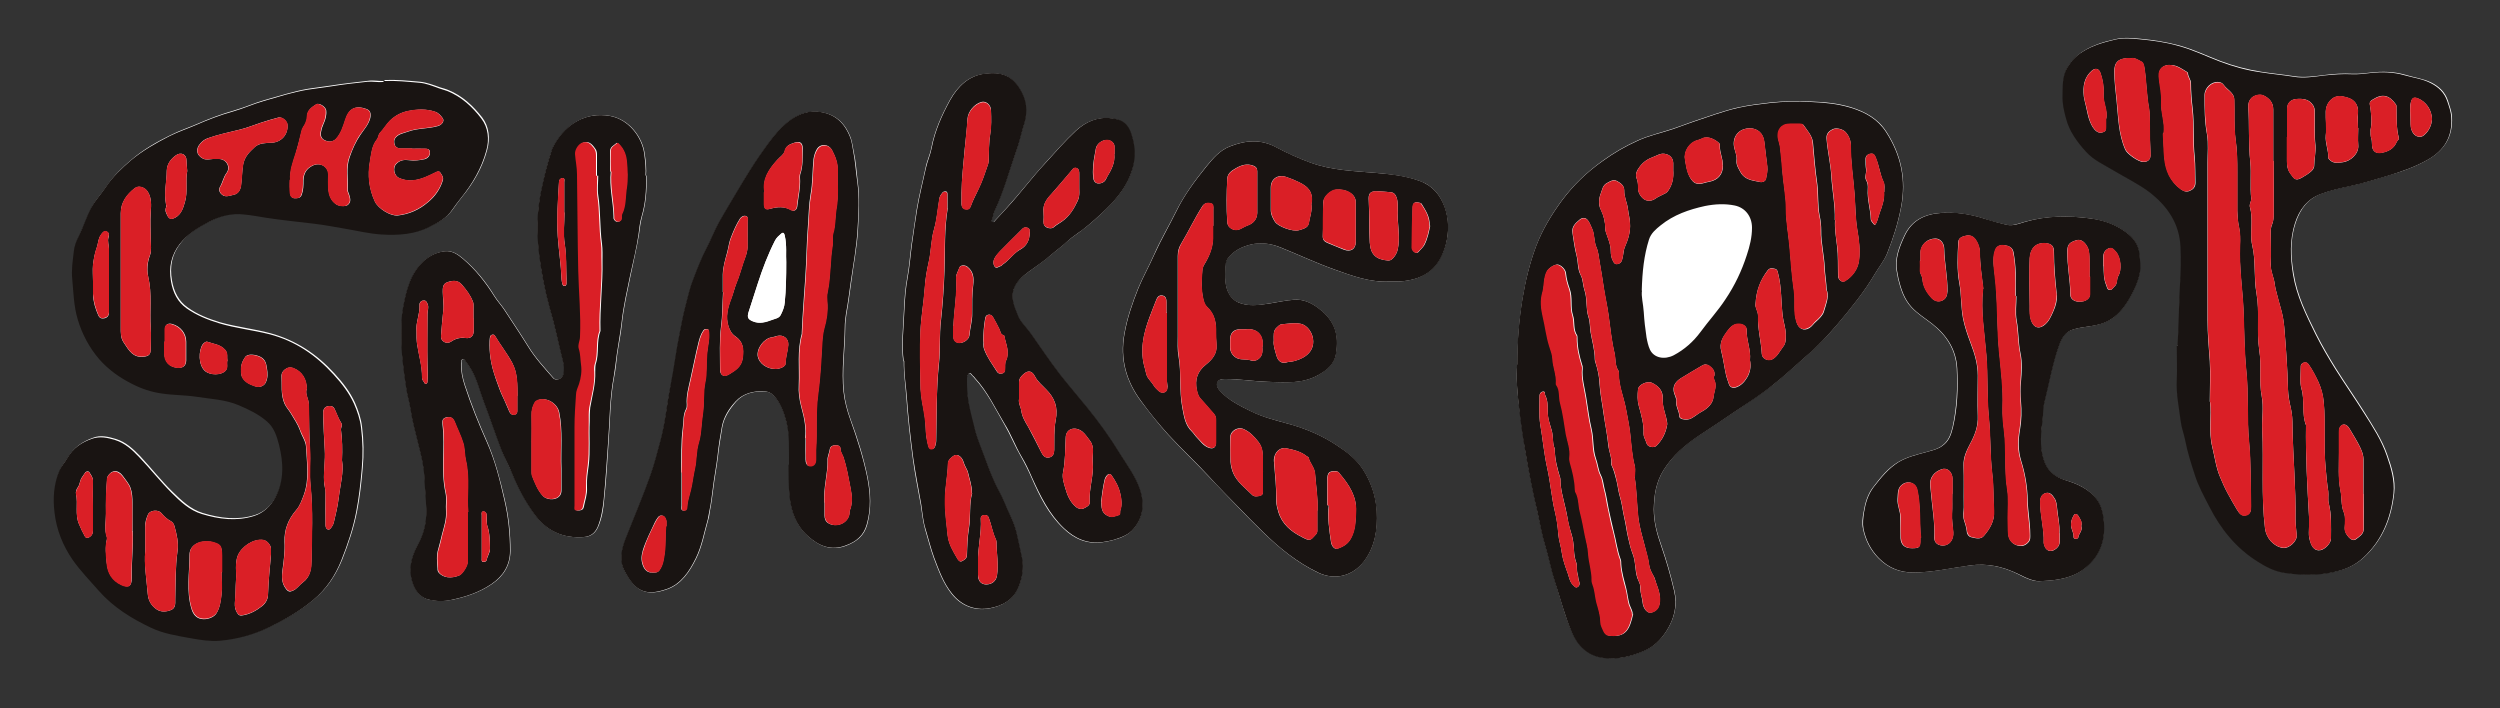
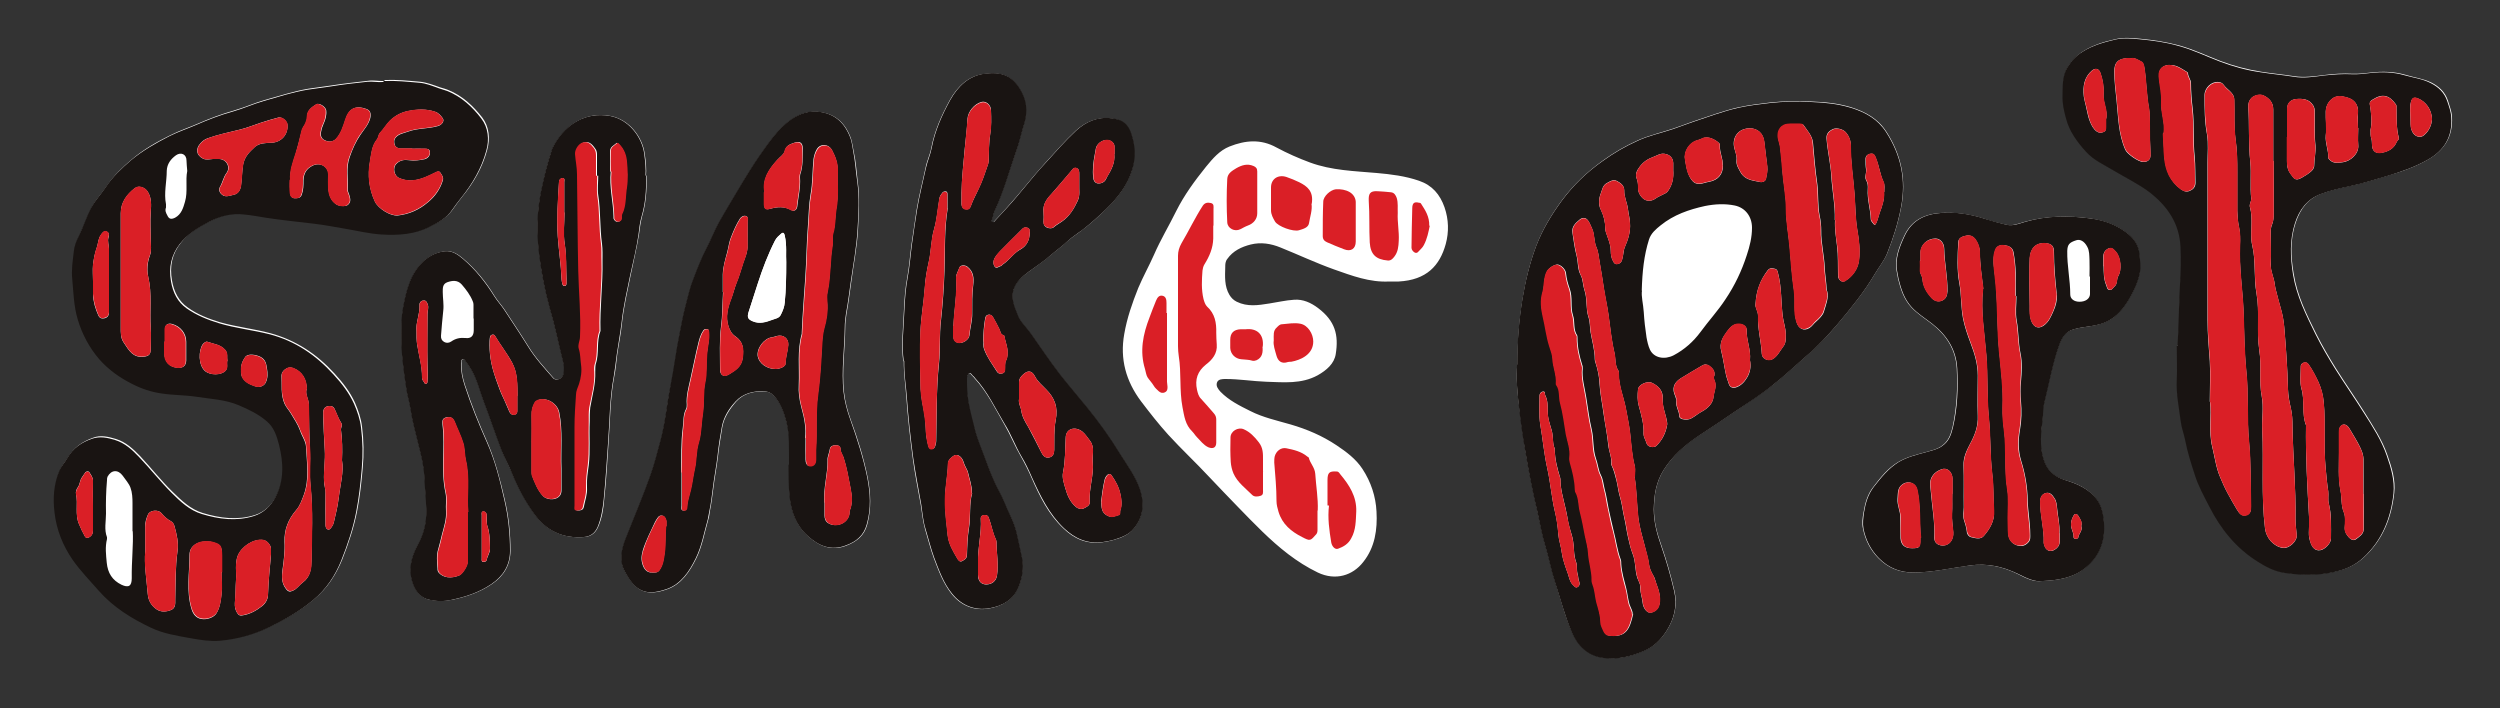
<svg xmlns="http://www.w3.org/2000/svg" viewBox="0 0 100 28.33" id="Layer_1">
  <rect x="0" y="0" width="100" height="28.33" fill="#333333" stroke="none" />
  <defs>
    <style>
      .cls-1 {
        fill: #191412;
      }

      .cls-2 {
        fill: #da1f26;
      }

      .cls-3 {
        fill: #fff;
      }
    </style>
  </defs>
  <path d="M15.36,3.24c-.21.01-.41-.04-.62-.01-.5.06-1,.11-1.49.19-.31.05-.61.08-.92.13-.59.1-1.16.29-1.74.45-.42.12-.81.3-1.23.42-.5.14-1,.33-1.48.54-.35.15-.71.27-1.05.44-.55.27-1.08.57-1.55.97-.37.31-.73.65-1,1.06-.18.27-.41.51-.57.8-.2.38-.33.78-.52,1.17-.1.2-.18.42-.2.63-.04.36-.1.72-.06,1.1.05.54.06,1.08.22,1.61.18.6.46,1.12.86,1.59.37.43.82.74,1.32.99.37.19.76.31,1.18.38.46.07.92.06,1.38.13.57.09,1.16.11,1.7.34.4.17.8.37,1.13.65.28.24.39.58.48.93.18.71.21,1.41-.14,2.09-.19.36-.48.64-.86.76-.7.22-1.4.13-2.09-.08-.49-.15-.85-.5-1.21-.85-.46-.45-.85-.95-1.29-1.42-.29-.3-.58-.57-.97-.69-.3-.09-.61-.17-.92-.05-.41.15-.76.38-.98.76-.1.17-.24.32-.32.5-.23.54-.27,1.12-.2,1.69.08.69.34,1.32.73,1.9.31.45.68.83,1.04,1.23.58.66,1.31,1.11,2.09,1.48.5.24,1.05.32,1.59.42.38.07.77.13,1.16.1.69-.06,1.36-.24,1.98-.54.62-.3,1.22-.64,1.76-1.09.52-.43.87-.97,1.12-1.58.25-.63.47-1.29.6-1.96.11-.57.17-1.14.22-1.71.05-.55.04-1.1-.03-1.65-.04-.33-.15-.65-.28-.95-.2-.44-.49-.81-.82-1.17-.71-.78-1.54-1.33-2.56-1.61-.67-.18-1.35-.25-2.02-.44-.46-.14-.9-.31-1.29-.59-.36-.25-.55-.62-.63-1.08-.1-.57,0-1.06.35-1.5.3-.4.72-.66,1.16-.88.45-.23.91-.36,1.41-.3.29.03.59.08.88.13.64.11,1.29.16,1.93.24.41.05.82.13,1.24.2.48.08.97.2,1.45.23.66.04,1.32,0,1.94-.31.34-.17.67-.35.89-.68.11-.16.23-.32.35-.47.46-.56.82-1.18,1.01-1.89.12-.45.08-.92-.2-1.29-.36-.46-.79-.87-1.36-1.1-.11-.05-.23-.07-.34-.11-.25-.09-.51-.19-.78-.22-.47-.04-.94-.09-1.41-.07h0ZM60.69,14.57c-.05.5,0,1.11.08,1.71.07.57.15,1.13.24,1.69.14.84.31,1.68.5,2.51.1.44.18.88.3,1.31.15.49.25.99.4,1.48.21.67.38,1.36.67,2,.24.54.62.91,1.19,1.02.59.11,1.16-.04,1.7-.27.38-.16.67-.44.9-.8.32-.51.44-1.03.3-1.62-.14-.6-.31-1.19-.51-1.77-.17-.48-.31-.96-.3-1.48,0-.55.09-1.08.39-1.56.37-.59.88-1.04,1.46-1.41.48-.31.95-.63,1.42-.95.51-.35,1.03-.68,1.51-1.06.46-.37.9-.78,1.35-1.17.44-.38.84-.8,1.22-1.25.54-.64,1.07-1.29,1.5-2.02.16-.27.36-.51.48-.8.24-.6.44-1.22.56-1.86.21-1.09,0-2.09-.6-3.01-.33-.51-.83-.79-1.41-.97-.52-.16-1.05-.21-1.59-.23-.54-.02-1.09-.02-1.64.04-.42.05-.84.1-1.26.19-.62.14-1.22.37-1.83.57-.26.09-.52.19-.78.28-.48.16-.97.27-1.42.47-.49.22-.96.49-1.4.81-.63.45-1.18.97-1.64,1.59-.41.56-.77,1.15-1.02,1.8-.26.68-.43,1.39-.55,2.11-.14.84-.21,1.67-.21,2.63h0ZM87.1,13.82c0,.54.02.95,0,1.35-.03.57.09,1.12.16,1.68.03.25.12.47.17.71.09.48.24.95.39,1.41.14.44.37.85.58,1.27.45.89,1.06,1.65,1.91,2.19.34.22.7.41,1.11.47.75.11,1.49.1,2.22-.1.35-.1.66-.27.92-.51.75-.69,1.1-1.57,1.21-2.57.06-.53-.1-1.02-.27-1.51-.21-.62-.58-1.17-.92-1.72-.37-.59-.77-1.16-1.14-1.75-.28-.45-.55-.91-.79-1.39-.38-.76-.76-1.52-.9-2.39-.12-.7-.15-1.38.08-2.06.18-.54.49-.96,1.04-1.16.37-.14.76-.23,1.15-.31.51-.11,1-.26,1.5-.41.56-.16,1.11-.35,1.62-.65.65-.38.98-.92.94-1.69-.01-.23-.1-.44-.16-.65-.11-.34-.35-.57-.67-.73-.33-.16-.69-.2-1.04-.31-.46-.13-.9-.14-1.36-.09-.25.03-.5.06-.74.05-.38-.02-.75,0-1.12.05-.4.05-.82.11-1.21.05-.44-.07-.89-.11-1.33-.18-.56-.09-1.1-.23-1.63-.43-.55-.21-1.07-.46-1.64-.62-.51-.14-1.04-.22-1.57-.27-.32-.03-.65-.06-.96.01-.46.1-.91.23-1.32.49-.25.16-.44.36-.59.6-.23.36-.2.78-.21,1.18,0,.31.06.61.14.89.14.51.44.92.79,1.32.31.35.72.53,1.11.76.48.29.99.53,1.44.87.72.55,1.21,1.25,1.24,2.2.02.49.01.97-.02,1.46-.06.87-.05,1.74-.1,2.47h0ZM36.15,14.44c0,.55.07.98.1,1.41.06.83.15,1.66.26,2.48.08.62.21,1.24.32,1.86.05.32.08.65.17.97.12.39.21.78.35,1.16.19.5.37,1,.71,1.43.38.48.91.69,1.5.59.5-.09.95-.33,1.17-.86.14-.36.21-.73.14-1.12-.07-.36-.15-.71-.23-1.06-.09-.44-.33-.81-.49-1.22-.11-.28-.28-.54-.4-.82-.15-.34-.27-.69-.41-1.04-.12-.31-.25-.63-.34-.95-.11-.39-.22-.79-.28-1.2-.05-.3-.07-.6-.06-.91,0-.09.03-.19.1-.22.07-.03.1.08.16.12.02.01.04.05.06.07.51.55.83,1.22,1.2,1.86.24.41.41.85.65,1.26.16.28.31.58.44.88.32.73.67,1.44,1.26,2,.43.42.95.65,1.57.56.15-.02.3-.05.44-.09.29-.08.59-.2.78-.43.4-.47.45-1.03.26-1.59-.17-.52-.5-.95-.79-1.41-.41-.65-.84-1.27-1.32-1.86-.37-.44-.74-.88-1.09-1.33-.41-.53-.78-1.09-1.17-1.64-.18-.24-.4-.45-.52-.74-.13-.32-.27-.64-.17-.99.09-.33.35-.54.61-.73.3-.22.61-.43.89-.67.22-.19.45-.35.66-.55.19-.17.42-.31.62-.47.33-.25.64-.53.93-.82.46-.45.85-.94,1.04-1.57.12-.42.12-.85.02-1.26-.16-.6-.41-.74-.85-.8-.54-.07-1.02.13-1.42.5-.44.41-.82.86-1.23,1.3-.52.57-.99,1.19-1.51,1.76-.16.17-.31.35-.48.52-.03.04-.07.1-.13.06-.06-.04,0-.08.01-.12.03-.1.04-.2.08-.29.35-.77.57-1.58.86-2.38.12-.32.18-.66.29-.99.15-.48.18-.94-.06-1.41-.36-.7-.83-.82-1.5-.73-.62.08-1.06.51-1.36,1.05-.33.6-.61,1.23-.74,1.91-.05.27-.18.53-.23.8-.12.57-.27,1.13-.36,1.7-.07.45-.13.9-.2,1.35-.06.44-.09.89-.17,1.33-.08.41-.11.83-.13,1.25-.03.74-.12,1.48-.03,2.1h0ZM25.84,7.02c.02-.23,0-.54-.05-.86-.09-.69-.63-1.38-1.36-1.52-.98-.19-1.76.33-2.21,1.09-.05.08-.09.15-.12.24-.2.55-.32,1.11-.44,1.68-.19.86-.18,1.73-.07,2.59.08.69.22,1.38.41,2.06.2.72.36,1.44.54,2.17.04.16.04.31.02.47-.03.2-.3.32-.42.18-.35-.41-.72-.8-1-1.26-.31-.5-.64-.99-.96-1.48-.12-.18-.28-.35-.39-.53-.35-.57-.76-1.08-1.27-1.51-.2-.17-.43-.32-.7-.29-.31.03-.59.16-.83.37-.56.5-.72,1.18-.85,1.88-.07.36-.07.72-.07,1.08-.01.73.09,1.45.2,2.17.04.28.13.55.17.83.07.47.2.93.31,1.39.11.43.22.86.24,1.3.02.44.07.88.08,1.33.01.5-.1.97-.34,1.39-.29.53-.4,1.06-.17,1.63.12.29.33.51.63.57.29.06.61.06.91,0,.56-.12,1.1-.3,1.58-.63.47-.32.73-.75.74-1.32,0-.69-.07-1.38-.23-2.06-.18-.78-.38-1.56-.7-2.3-.33-.74-.63-1.49-.88-2.25-.1-.29-.16-.59-.15-.91,0-.05-.02-.13.07-.15.07-.02.09.04.12.09.07.11.15.22.22.33.23.39.33.84.49,1.26.25.65.47,1.31.72,1.97.12.32.29.61.42.92.23.57.53,1.11.88,1.61.49.69,1.16,1,2,.93.25-.02.43-.15.54-.39.16-.36.22-.74.25-1.13.08-.74.12-1.48.17-2.22.07-.9.06-1.8.23-2.68.06-.29.08-.59.12-.88.06-.42.15-.84.19-1.26.07-.65.22-1.29.35-1.93.11-.54.24-1.07.33-1.61.03-.24.06-.48.12-.71.15-.51.2-1.03.18-1.65h0ZM55.58,11.26c.12,0,.24,0,.37,0,1.11-.06,1.64-.63,1.88-1.5.13-.48.12-.98-.05-1.47-.18-.51-.49-.88-1.02-1.06-.55-.19-1.12-.26-1.69-.31-.9-.08-1.8-.1-2.67-.42-.46-.17-.91-.37-1.34-.6-.63-.35-1.25-.29-1.88-.04-.4.16-.67.48-.94.81-.45.56-.87,1.13-1.19,1.77-.29.59-.63,1.15-.89,1.75-.2.45-.44.88-.63,1.33-.24.6-.45,1.2-.56,1.84-.18,1,.07,1.89.67,2.69.35.46.7.91,1.09,1.34.53.58,1.11,1.12,1.64,1.69.38.41.77.8,1.15,1.2.32.33.64.66.97.98.66.64,1.37,1.23,2.22,1.64.71.34,1.4.12,1.82-.42.47-.59.57-1.3.53-2.02-.03-.6-.22-1.18-.56-1.7-.26-.4-.65-.69-1.04-.95-.57-.38-1.18-.64-1.83-.83-.55-.16-1.11-.28-1.62-.54-.42-.21-.85-.42-1.19-.77-.1-.11-.19-.23-.14-.37.05-.14.22-.14.35-.14.54,0,1.08.09,1.62.11.7.02,1.4.1,2.06-.26.35-.2.66-.46.72-.85.12-.76-.02-1.32-.71-1.84-.28-.21-.6-.36-.96-.33-.33.02-.66.1-.99.15-.44.07-.87.14-1.3-.07-.14-.07-.22-.16-.29-.27-.21-.35-.18-.74-.17-1.13,0-.09,0-.21.08-.31.23-.33.58-.49.94-.58.4-.1.8-.04,1.19.12.72.29,1.42.62,2.15.88.71.25,1.42.52,2.2.48h0ZM31.56,18.59c.01.35,0,.81.04,1.28.07.62.26,1.16.73,1.58.44.4.94.61,1.54.37.4-.16.7-.39.82-.84.17-.63.14-1.25.02-1.87-.16-.79-.4-1.56-.68-2.32-.13-.36-.23-.73-.27-1.11-.09-.85.04-1.71.05-2.57,0-.18.02-.38.05-.56.08-.42.13-.85.19-1.27.09-.69.23-1.38.27-2.08.03-.64.08-1.29-.01-1.93-.05-.4-.07-.8-.16-1.2-.04-.19-.06-.38-.12-.56-.21-.55-.56-.92-1.18-1.02-.46-.08-.85.06-1.19.3-.54.37-.9.92-1.27,1.46-.27.39-.53.79-.76,1.2-.29.49-.59.98-.87,1.48-.17.31-.3.64-.46.96-.21.41-.38.83-.54,1.25-.15.38-.24.78-.34,1.17-.09.34-.15.7-.22,1.04-.14.69-.21,1.39-.36,2.07-.16.74-.21,1.5-.41,2.23-.12.44-.23.89-.38,1.32-.31.88-.68,1.74-1.02,2.61-.16.41-.25.85-.03,1.27.42.8.84,1.02,1.69.72.57-.2.9-.71,1.16-1.23.24-.49.33-1.03.48-1.55.04-.12.05-.25.07-.37.06-.29.09-.57.13-.86.05-.44.14-.87.19-1.31.04-.39.11-.77.17-1.15.07-.41.3-.74.56-1.04.3-.33.71-.42,1.15-.4.14,0,.26.06.37.18.28.29.4.65.5,1.03.15.53.1,1.07.11,1.73h0ZM81.71,23.24c.66-.03,1.17-.15,1.55-.42.74-.53.98-1.25.86-2.11-.03-.25-.1-.51-.26-.73-.32-.44-.78-.64-1.28-.78-.44-.13-.73-.4-.86-.85-.16-.53-.09-1.06-.03-1.59.03-.19,0-.39.05-.58.09-.43.2-.86.3-1.29.09-.39.19-.77.33-1.14.1-.25.24-.47.51-.56.21-.07.42-.1.64-.13.31-.04.62-.12.89-.28.35-.22.59-.55.79-.91.16-.29.3-.6.37-.93.06-.27,0-.52-.01-.78-.03-.34-.21-.61-.46-.81-.43-.35-.94-.53-1.48-.61-.88-.12-1.75-.11-2.62.13-.25.07-.5.18-.76.12-.29-.07-.59-.14-.87-.24-.58-.19-1.16-.27-1.77-.23-.65.05-1.15.31-1.43.91-.21.45-.4.92-.3,1.44.02.09.03.18.05.27.1.42.23.82.53,1.15.24.26.55.45.82.66.59.46.96,1.04,1,1.79.04.79,0,1.58-.17,2.35-.07.29-.16.55-.42.74-.2.15-.44.19-.67.26-.37.1-.74.19-1.08.39-.42.25-.71.62-1,1-.23.29-.33.65-.39,1.02-.04.22-.07.43-.02.65.09.45.29.84.61,1.17.39.4.85.58,1.39.58.76,0,1.5-.18,2.25-.28.7-.1,1.34.04,1.96.35.31.16.63.32.96.27h0Z" class="cls-3" />
  <path d="M15.36,3.24c.47-.02.94.03,1.41.07.27.02.53.13.78.22.11.04.23.07.34.11.57.23,1,.63,1.36,1.1.28.36.33.84.2,1.29-.19.7-.55,1.32-1.01,1.89-.12.15-.24.31-.35.47-.22.33-.55.51-.89.68-.61.31-1.28.35-1.94.31-.49-.03-.97-.15-1.45-.23-.41-.07-.82-.15-1.24-.2-.64-.08-1.29-.14-1.93-.24-.29-.05-.58-.1-.88-.13-.5-.06-.97.07-1.41.3-.44.23-.85.49-1.16.88-.34.44-.45.93-.35,1.5.08.45.26.82.63,1.08.39.27.83.45,1.29.59.66.2,1.35.27,2.02.44,1.03.27,1.85.83,2.56,1.61.33.36.62.73.82,1.17.13.3.24.61.28.95.07.55.08,1.1.03,1.65-.05.57-.11,1.14-.22,1.71-.13.68-.35,1.33-.6,1.96-.24.6-.6,1.15-1.12,1.58-.54.45-1.14.79-1.76,1.09s-1.29.48-1.98.54c-.39.03-.77-.03-1.16-.1-.54-.1-1.09-.18-1.59-.42-.78-.37-1.51-.82-2.09-1.48-.35-.4-.73-.79-1.04-1.23-.4-.58-.65-1.21-.73-1.9-.07-.57-.03-1.15.2-1.69.08-.18.22-.33.32-.5.22-.39.57-.62.98-.76.32-.11.63-.04.92.05.39.12.69.39.97.69.44.46.84.97,1.29,1.42.35.35.72.7,1.21.85.69.21,1.39.3,2.09.08.38-.12.67-.4.86-.76.35-.67.32-1.37.14-2.09-.09-.35-.2-.69-.48-.93-.33-.29-.73-.48-1.13-.65-.54-.23-1.13-.25-1.7-.34-.46-.07-.92-.06-1.38-.13-.42-.06-.81-.19-1.18-.38-.5-.25-.95-.57-1.32-.99-.4-.47-.68-.99-.86-1.59-.16-.53-.17-1.07-.22-1.61-.04-.38.02-.74.06-1.1.02-.22.1-.44.2-.63.19-.38.31-.79.52-1.17.16-.29.39-.53.57-.8.27-.41.63-.74,1-1.06.47-.39,1-.69,1.55-.97.34-.17.7-.29,1.05-.44.48-.21.97-.4,1.48-.54.42-.12.81-.3,1.23-.42.57-.16,1.14-.35,1.74-.45.3-.05.61-.08.92-.13.5-.08.99-.14,1.49-.19.21-.02.41.03.62.01h0ZM4.83,10.87h0v2.23c0,.2-.01.41.11.59.23.35.38.62.8.58.2-.02.28-.08.29-.29,0-.29.02-.59,0-.87-.05-.67.06-1.35-.1-2.03-.06-.27-.04-.58.07-.87.07-.19.03-.42.03-.63,0-.36-.03-.73,0-1.09.02-.29.04-.56-.12-.82-.11-.17-.36-.27-.52-.14-.32.25-.56.57-.56,1,0,.78,0,1.57,0,2.35h0ZM16.48,5.94h0c-.16,0-.32,0-.47,0-.11,0-.2-.07-.22-.15-.03-.09-.04-.2.05-.3.13-.14.31-.16.47-.22.39-.15.82-.11,1.22-.23.15-.05.26-.2.18-.31-.08-.11-.17-.22-.31-.26-.35-.12-.71-.1-1.06-.03-.28.05-.53.18-.74.39-.15.15-.25.34-.4.49-.07.08-.06.19-.12.26-.21.26-.23.6-.28.89-.1.54-.04,1.09.2,1.6.13.27.61.58.91.55.46-.05.86-.23,1.21-.53.28-.23.48-.51.59-.86.05-.14-.04-.23-.1-.33-.06-.08-.14-.02-.21.01-.13.06-.26.13-.39.18-.35.14-.7.19-1.05.03-.19-.09-.26-.4-.11-.56.15-.16.33-.18.52-.15.21.03.41,0,.61-.04.12-.03.22-.12.22-.27,0-.16-.14-.15-.24-.15-.16-.01-.32,0-.47,0h0ZM11.6,7.19c-.01.2,0,.37.01.55.01.11.08.19.18.19.11,0,.23,0,.28-.14.07-.19.07-.38.07-.57.01-.27.1-.45.34-.58.3-.17.65,0,.66.34,0,.19-.01.38,0,.57.02.24.09.47.31.62.12.08.36.1.46.03.15-.12.1-.27.06-.41-.02-.07-.06-.13-.06-.21.03-.43-.08-.86.08-1.3.11-.32.24-.61.43-.89.14-.21.32-.4.39-.66.04-.18.01-.31-.15-.37-.44-.16-.7-.02-.84.42-.09.27-.17.55-.37.77-.12.12-.27.14-.41.08-.15-.05-.23-.16-.2-.34.02-.12.05-.22.1-.33.08-.17.13-.35.11-.54-.01-.14-.28-.32-.39-.25-.18.11-.37.24-.37.48,0,.17-.07.31-.16.44-.03.05-.04.1-.06.15-.08.31-.15.61-.24.91-.11.35-.24.69-.21,1.04h0ZM12.27,15.57c0-.41-.2-.71-.53-.84-.14-.06-.26-.02-.37.07-.06.06-.11.13-.11.22.02.38-.04.76.12,1.13.07.15.18.26.26.4.13.22.27.42.36.67.07.22.23.43.24.65.03.64.14,1.3-.09,1.93-.08.21-.15.43-.3.6-.32.37-.49.79-.47,1.28.02.37-.03.74-.08,1.11-.03.26-.05.53.14.77.09.12.16.12.27.07.17-.07.26-.23.4-.33.31-.23.34-.56.35-.86.01-1.01.07-2.02-.04-3.02-.05-.48,0-.95-.02-1.43-.04-.6-.03-1.2-.05-1.81,0-.22-.15-.41-.09-.6h0ZM5.81,22.05c-.05.51.05,1.11.1,1.71.02.27.15.47.35.61.17.12.38.11.58.03.19-.08.17-.25.17-.41.02-.65,0-1.29.09-1.94.05-.34-.03-.67-.12-1-.02-.08-.07-.16-.14-.2-.16-.08-.28-.2-.39-.33-.13-.15-.46-.11-.53.06-.07.16-.12.31-.11.49,0,.29,0,.58,0,.98h0ZM8.53,6.36c.08,0,.16,0,.24,0,.29.01.46.33.29.56-.13.17-.16.39-.27.57-.04.07-.03.17.04.25.16.19.35.08.52.05.18-.04.27-.2.29-.37.04-.27.04-.54.08-.82.06-.34.26-.52.47-.72.18-.16.43-.16.67-.17.39-.02.66-.32.64-.7,0-.16-.21-.34-.36-.31-.24.06-.47.13-.71.21-.27.09-.54.2-.82.27-.44.11-.88.2-1.3.35-.12.04-.21.11-.29.2-.21.23-.17.47.09.61.13.07.27.03.41.02h0ZM5.3,21.26c0-.48,0-.81,0-1.14,0-.2-.01-.42-.08-.61-.06-.17-.2-.32-.31-.48-.19-.26-.46-.24-.61.04-.02.05-.02.09-.02.14-.04.44-.05.89-.04,1.33,0,.32-.08.64.04.95,0,.02,0,.05,0,.07-.08.32-.04.63-.01.95.04.41.22.7.59.88.28.13.41.06.41-.26-.01-.68.07-1.36.04-1.89h0ZM8.87,22.91h.01c0-.22,0-.45,0-.67-.01-.42-.05-.47-.46-.57,0,0-.01,0-.02,0-.43-.06-.82.14-.82.52,0,.72-.14,1.45.08,2.17.06.21.19.37.4.4.23.04.51-.07.6-.23.14-.23.17-.5.2-.75.04-.28,0-.57,0-.85h0ZM10.84,22.18v-.22c0-.15-.16-.34-.31-.36-.39-.06-.87.26-1.02.63-.12.32-.05.65-.07.97-.02.27-.01.55-.04.82-.01.14-.02.28.04.41.05.09.09.21.23.19.31-.04.58-.19.82-.38.14-.11.23-.29.23-.44.02-.54.07-1.08.12-1.61h0ZM13.68,18.41c.02-.44.01-.83-.04-1.21-.01-.1.07-.19.01-.28-.12-.18-.18-.38-.27-.57-.04-.08-.1-.11-.19-.11-.17,0-.27.1-.26.27,0,.5.03.99.06,1.49.03.41-.05.82-.03,1.23,0,.18.07.34.06.52-.01.41,0,.83,0,1.24,0,.08.02.17.1.19.08.02.12-.07.16-.12.03-.04.05-.1.07-.15.08-.33.16-.67.2-1,.06-.52.21-1.03.13-1.5h0ZM3.72,11.23h0c0,.18,0,.37,0,.55.01.29.09.56.21.83.06.14.16.14.26.12.11-.03.17-.11.17-.24,0-.84,0-1.68,0-2.52,0-.16-.07-.31-.02-.47.04-.12.01-.22-.1-.24-.1-.02-.15.06-.21.15-.11.15-.1.33-.16.5-.08.22-.12.45-.15.68-.02.22,0,.44,0,.66h0ZM7.49,6.84c-.01-.16-.03-.29-.03-.42,0-.25-.22-.35-.42-.21-.21.15-.36.35-.37.62,0,.45-.12.89-.03,1.34,0,.04,0,.09,0,.13-.05.12,0,.22.05.31.07.16.16.17.31.1.26-.14.33-.4.4-.64.12-.41.01-.85.09-1.23h0ZM3.72,20.23h0c0-.33-.01-.66,0-.99,0-.15-.08-.24-.14-.34-.03-.06-.12-.06-.17,0s-.08.13-.13.19c-.09.12-.08.28-.16.39-.07.09-.1.21-.08.28.09.39-.05.81.12,1.2.07.17.15.34.24.5.05.08.14.06.21,0,.08-.06.11-.15.11-.25,0-.33,0-.66,0-.99h0ZM6.58,13.67h0v.46c0,.34.2.56.54.58.21.01.32-.08.33-.29,0-.25,0-.5,0-.75,0-.34-.23-.62-.56-.71-.17-.05-.29.03-.29.21,0,.16,0,.33,0,.49h0ZM9.1,14.43c-.04-.14.03-.28-.09-.43-.2-.23-.48-.24-.72-.33-.05-.02-.13.04-.18.1-.17.24-.19.84.1,1.08.2.16.63.17.81-.02.11-.12.04-.27.07-.4h0ZM9.64,14.86s0,.14.05.23c.12.21.32.29.52.36.18.07.36-.02.42-.15.09-.18.08-.37.05-.56-.03-.18-.05-.35-.25-.46-.19-.1-.52-.15-.62,0-.1.14-.19.32-.16.57h0Z" class="cls-1" />
  <path d="M60.69,14.57c0-.95.07-1.79.21-2.63.12-.72.29-1.42.55-2.11.25-.65.61-1.24,1.02-1.8.46-.62,1.01-1.15,1.64-1.59.44-.32.91-.59,1.4-.81.45-.21.95-.31,1.42-.47.26-.09.52-.19.78-.28.61-.2,1.21-.43,1.83-.57.41-.09.83-.14,1.26-.19.55-.06,1.09-.07,1.64-.04.53.02,1.06.07,1.59.23.59.18,1.08.46,1.41.97.6.92.81,1.92.6,3.01-.12.64-.32,1.26-.56,1.86-.12.29-.32.53-.48.8-.43.73-.96,1.38-1.5,2.02-.38.44-.77.87-1.22,1.25-.45.39-.88.8-1.35,1.17-.48.39-1,.72-1.51,1.06-.47.32-.94.64-1.42.95-.58.38-1.09.82-1.46,1.41-.3.48-.38,1-.39,1.56,0,.52.13.99.3,1.48.2.58.37,1.17.51,1.77.14.59.02,1.11-.3,1.62-.23.36-.52.64-.9.8-.54.23-1.12.37-1.7.27-.57-.1-.96-.48-1.19-1.02-.28-.65-.45-1.33-.67-2-.16-.49-.25-.99-.4-1.48-.13-.43-.2-.87-.3-1.31-.2-.83-.36-1.67-.5-2.51-.1-.56-.18-1.13-.24-1.69-.07-.6-.12-1.21-.08-1.71h0ZM65.68,11.62c-.04.22.05.54.07.86.02.34.06.68.11,1.01.03.17.07.35.14.5.16.33.58.41.95.22.43-.23.78-.54,1.07-.93.32-.44.7-.85,1-1.31.37-.55.65-1.14.85-1.76.12-.36.21-.72.21-1.1,0-.44-.26-.8-.69-.89-.39-.08-.79-.06-1.19.02-.64.14-1.25.35-1.77.77-.2.16-.39.32-.47.57-.2.63-.27,1.29-.29,2.05h0ZM65.3,24.56c.03-.09-.07-.24-.12-.39-.06-.21-.08-.43-.13-.64-.08-.32-.18-.63-.2-.97,0-.06,0-.12-.02-.18-.14-.37-.18-.76-.28-1.13-.08-.31-.14-.62-.21-.93-.05-.24-.08-.5-.15-.74-.05-.19-.06-.4-.15-.57-.11-.22-.12-.45-.2-.67-.13-.37-.08-.77-.17-1.16-.1-.42-.15-.86-.22-1.29-.06-.38-.18-.76-.14-1.15,0-.05,0-.1-.02-.14-.11-.35-.19-.7-.19-1.07,0-.04,0-.08-.01-.11-.17-.25-.08-.54-.17-.81-.11-.33,0-.7-.13-1.06-.07-.19-.13-.41-.15-.63-.02-.16-.21-.33-.34-.34-.13,0-.35.15-.4.25-.16.28-.11.59-.19.89-.08.28-.06.62.02.92.1.4.14.82.27,1.22.05.16.11.33.12.49.01.34.16.65.14.99,0,.02,0,.04.01.05.17.21.1.49.16.73.11.4.16.83.23,1.25.05.3.18.6.14.91,0,.07,0,.15.02.22.1.35.19.7.2,1.07,0,.04,0,.08.02.11.13.25.11.53.18.79.08.31.14.63.2.95.04.24.11.48.13.71.02.37.15.71.14,1.08,0,.06.02.12.04.18.09.22.09.47.15.7.07.26.15.52.16.79,0,.12.07.24.12.36.04.09.11.17.21.18.65.09.82-.22.96-.87h0ZM65.39,19.07c0-.14.03-.29,0-.42-.12-.44-.14-.9-.19-1.35-.04-.33-.11-.65-.17-.98-.09-.46-.29-.91-.28-1.39,0-.04,0-.08-.02-.11-.14-.21-.1-.46-.15-.69-.12-.5-.17-1.02-.24-1.53-.05-.37-.14-.73-.19-1.09-.05-.35-.11-.7-.17-1.05-.03-.19-.05-.41-.13-.58-.1-.24-.06-.5-.17-.74-.05-.1-.09-.23-.16-.32-.07-.1-.19-.15-.33-.04-.18.15-.34.29-.29.55.05.3.08.6.16.89.07.26.03.54.17.79.09.17.08.39.14.57.13.37.05.75.17,1.11.06.18.05.39.08.59.06.36.17.72.17,1.09,0,.05.01.1.03.14.09.27.15.56.16.84.02.4.11.79.16,1.19.06.42.15.84.19,1.27.03.26.15.5.12.77,0,.01,0,.02.01.03.1.2.14.41.2.62.05.2.07.42.13.62.09.28.11.57.18.86.06.26.09.52.15.78.05.22.1.44.18.65.13.31.09.65.19.97.04.12.13.24.12.38-.01.2.07.39.09.59.01.13.06.27.16.36.05.05.12.09.23.05.17-.06.25-.17.29-.33.06-.3-.04-.58-.14-.85-.03-.1-.05-.2-.11-.29-.08-.14-.15-.28-.17-.44-.03-.24-.11-.47-.16-.7-.1-.39-.22-.78-.27-1.18-.06-.54-.06-1.1-.15-1.64h0ZM73.07,11.63c-.01-.35-.07-.65-.08-.93-.02-.5-.15-.98-.14-1.47,0-.2-.02-.4-.06-.59-.09-.43-.04-.86-.1-1.3-.08-.54-.12-1.09-.17-1.64-.03-.27-.23-.48-.38-.7-.02-.03-.09-.04-.13-.04-.17,0-.34,0-.51.01-.23.03-.38.22-.38.45,0,.16.07.31.09.46.03.31.08.62.09.92.03.54.16,1.07.15,1.61,0,.49.09.97.14,1.46.05.6.09,1.2.18,1.8.06.4-.03.82.1,1.23.08.25.28.36.51.22.11-.07.17-.18.27-.26.12-.11.27-.25.31-.4.08-.28.2-.56.13-.81h0ZM73.4,8.81c-.02.35.04.69.08,1.03.05.39.03.79.04,1.18,0,.17.16.3.28.22.31-.19.52-.49.56-.84.05-.4,0-.8-.07-1.21-.08-.47-.07-.95-.11-1.43-.05-.65-.16-1.29-.15-1.94,0-.2-.07-.38-.2-.53-.1-.12-.37-.2-.53-.12-.14.07-.26.18-.24.38.04.5.16.99.19,1.48.03.59.16,1.17.14,1.77h0ZM62.19,17.94c-.1-.19-.05-.46-.12-.72-.07-.25-.17-.5-.16-.77,0-.22,0-.44-.1-.64-.03-.05.02-.16-.09-.15-.08.01-.14.08-.14.17,0,.38-.03.77.03,1.15.1.58.15,1.17.28,1.75.13.58.17,1.17.31,1.75.07.28.11.58.13.87.02.26.11.49.14.75.04.29.15.58.25.86.05.16.08.33.21.45.05.04.09.12.17.07.08-.04.1-.13.07-.21-.05-.11-.03-.22-.07-.33-.04-.15,0-.3-.05-.44-.06-.16-.08-.33-.09-.49-.01-.23-.04-.47-.11-.68-.07-.22-.13-.45-.16-.67-.07-.42-.21-.82-.26-1.24-.01-.1,0-.2-.02-.3-.11-.37-.22-.74-.22-1.19h0ZM70.22,12.17c-.03.11.11.29.1.46-.02.51.12,1,.15,1.51,0,.2.24.32.42.23.21-.11.3-.33.44-.51.12-.15.1-.33.1-.5,0-.24-.09-.47-.12-.71-.07-.57-.04-1.16-.19-1.73-.02-.08-.03-.15-.13-.17-.1-.02-.19-.05-.28.06-.29.38-.46.8-.49,1.35h0ZM65.2,8.92c0-.16-.06-.36-.08-.55-.03-.26-.16-.49-.15-.75,0-.21-.15-.3-.29-.38-.15-.08-.27.01-.4.08-.18.09-.19.27-.25.42-.08.2-.1.45,0,.64.12.25.18.49.18.76,0,.05.01.11.03.16.08.24.19.48.19.74,0,.14.02.27.09.4.04.08.08.14.17.12.09-.01.16-.05.19-.16.06-.17.05-.36.11-.51.13-.3.24-.61.21-.98h0ZM68.57,15.04c.04-.19-.06-.3-.19-.4-.09-.07-.2-.08-.29-.02-.29.17-.58.34-.87.52-.28.18-.35.41-.21.71.03.08.05.15.04.23-.02.2.12.37.12.57,0,.07.08.11.14.12.13.03.26.02.37-.05.14-.08.26-.19.4-.26.24-.13.44-.33.46-.59.02-.21.14-.42.04-.64-.02-.05-.05-.12-.02-.18h0ZM70,14.4c.04-.42-.15-.79-.13-1.18,0-.17-.15-.26-.33-.26-.21,0-.33.13-.45.29-.18.24-.33.48-.24.8.08.31.12.63.19.95.03.13.08.25.12.38.05.13.17.15.27.12.2-.06.35-.22.45-.39.13-.21.17-.46.12-.69h0ZM69.99,5.13c-.36,0-.67.25-.64.67.02.21.14.4.11.62-.02.18.08.32.16.47.17.31.49.33.78.39.08.02.22-.02.24-.14.03-.16.07-.31.05-.48-.04-.33-.08-.66-.12-.99-.04-.34-.27-.54-.59-.54ZM68.91,6.61c.02-.26-.13-.51-.11-.77,0-.02,0-.04,0-.05,0-.02-.02-.05-.03-.06-.15-.14-.45-.31-.68-.19-.05.02-.1.04-.15.06-.38.09-.59.48-.54.76.04.24.07.49.19.72.14.26.29.33.58.24.07-.02.14-.04.21-.05.35-.07.54-.3.54-.65h0ZM66.69,16.97c0-.09-.02-.17-.04-.25-.06-.25-.16-.49-.14-.76.02-.32-.16-.52-.44-.65-.19-.08-.54.08-.55.27-.02.22-.03.43.03.65.1.37.21.73.19,1.11,0,.15.09.27.13.41.04.13.29.18.39.08.24-.24.38-.53.43-.86h0ZM66.93,6.81c0-.1,0-.19,0-.29-.01-.22-.15-.34-.36-.37-.16-.02-.29.07-.42.12-.23.08-.43.21-.57.41-.09.12-.18.27-.12.44.05.13.07.26.06.39,0,.13.04.23.11.33.16.22.39.25.61.09.08-.06.19-.1.28-.15.07-.04.15-.06.2-.14.18-.25.23-.53.21-.83h0ZM75.37,7.68c0-.13.03-.28-.03-.4-.14-.3-.17-.63-.3-.94-.04-.11-.08-.21-.21-.19-.13.02-.22.09-.21.24,0,.13,0,.26.02.38.03.15-.07.3,0,.43.07.12.08.24.07.37-.03.41.11.8.12,1.2,0,.06.04.1.07.14.07.09.1.13.16-.01.05-.12.08-.25.12-.37.1-.27.2-.54.18-.84h0Z" class="cls-1" />
  <path d="M87.1,13.82c.05-.74.05-1.61.1-2.47.03-.48.04-.97.02-1.46-.04-.95-.52-1.64-1.24-2.2-.45-.34-.96-.58-1.44-.87-.38-.23-.8-.41-1.11-.76-.35-.39-.66-.81-.79-1.32-.08-.29-.15-.59-.14-.89.01-.4-.02-.82.21-1.18.15-.24.33-.44.59-.6.41-.26.86-.38,1.32-.49.31-.07.64-.04.96-.01.53.05,1.06.12,1.57.27.56.15,1.09.41,1.64.62.53.2,1.06.35,1.63.43.44.07.89.11,1.33.18.4.07.81,0,1.21-.05.37-.04.75-.07,1.12-.05.25.01.5-.02.74-.05.46-.05.91-.04,1.36.09.35.1.71.14,1.04.31.32.16.56.39.67.73.07.21.15.42.16.65.05.77-.28,1.32-.94,1.69-.51.29-1.06.48-1.62.65-.5.15-.99.3-1.5.41-.39.08-.78.17-1.15.31-.55.2-.87.63-1.04,1.16-.22.68-.19,1.36-.08,2.06.14.86.52,1.62.9,2.39.24.48.51.94.79,1.39.37.59.77,1.16,1.14,1.75.35.55.71,1.1.92,1.72.17.49.32.98.27,1.51-.11.99-.46,1.88-1.21,2.57-.26.24-.57.41-.92.51-.73.21-1.47.21-2.22.1-.41-.06-.77-.25-1.11-.47-.85-.54-1.46-1.3-1.91-2.19-.21-.41-.44-.82-.58-1.27-.15-.46-.3-.93-.39-1.41-.05-.24-.14-.47-.17-.71-.07-.56-.19-1.11-.16-1.68.02-.41,0-.82,0-1.35h0ZM88.4,16.08c.07.54-.07,1.17.09,1.8.1.41.15.83.32,1.22.09.21.18.42.29.62.12.22.24.44.37.65.1.16.18.28.36.24.19-.04.22-.2.21-.37-.02-.86,0-1.72-.08-2.58-.09-.94-.01-1.89-.11-2.83-.08-.8-.08-1.61-.11-2.41-.04-.87-.18-1.74-.14-2.62.01-.24.01-.49-.04-.72-.05-.22-.06-.43-.07-.65,0-.51,0-1.02,0-1.53,0-.45,0-.89-.07-1.34-.07-.52-.03-1.04-.05-1.57,0-.12-.04-.2-.13-.3s-.2-.17-.28-.28c-.06-.09-.13-.12-.22-.13-.28-.03-.56.23-.56.53,0,.53,0,1.05.1,1.57.06.37.02.75.02,1.13,0,2.1,0,4.2,0,6.3,0,.55.05,1.09.09,1.63.03.51,0,1.02,0,1.62h0ZM90.95,6.44h-.02v-2.06c0-.28-.16-.45-.39-.56-.15-.07-.39,0-.49.11-.09.1-.12.2-.12.33.05.74,0,1.47.08,2.21.05.49-.02.99.04,1.49,0,.05-.02.11-.04.16-.02.06-.03.12-.01.18.06.21.06.42.06.63,0,.3-.04.61.03.89.15.63.05,1.28.17,1.92.13.74,0,1.51.11,2.27.1.61-.02,1.24.1,1.85.08.44,0,.88.02,1.33.06,1.32-.05,2.64.11,3.95.05.38.34.72.72.78.24.03.57-.27.55-.51-.02-.22-.05-.44-.05-.65.02-1.24-.1-2.47-.12-3.71,0-.25-.01-.49-.07-.74-.06-.24-.1-.5-.11-.74-.02-.83-.08-1.66-.15-2.49-.02-.25-.07-.5-.14-.75-.06-.21-.12-.42-.17-.63-.03-.11-.06-.23-.07-.33-.03-.27-.17-.51-.16-.78.01-.42,0-.84,0-1.26,0-.12,0-.23.05-.34.06-.15.07-.31.07-.46.01-.69,0-1.39,0-2.08h0ZM92.36,20.66v.42c0,.15-.02.3.01.44.07.32.19.53.44.49.19-.03.43-.28.43-.47,0-.47.03-.95-.09-1.41-.04-.16,0-.32-.02-.48-.05-.3-.07-.6-.1-.89-.09-.89,0-1.78-.08-2.68-.03-.28-.1-.54-.2-.77-.11-.24-.24-.49-.39-.71-.05-.08-.11-.12-.19-.1-.07.02-.15.07-.14.17,0,.3-.05.61.03.89.14.48,0,.99.18,1.45-.02,1.22.05,2.44.12,3.66h0ZM86.53,5.34c.02.36.03.66.05.95.05.53.23.97.67,1.29.13.09.24.11.37.04.13-.06.2-.16.2-.31-.01-.34,0-.69-.03-1.03-.07-.63-.01-1.27-.08-1.91-.04-.35-.07-.7-.07-1.05,0-.13-.12-.25-.12-.4,0,0-.01-.02-.02-.03-.2-.12-.39-.27-.64-.29-.31-.03-.52.14-.5.45.03.34.13.67.1,1.02-.03.45.17.88.09,1.27h0ZM85.22,2.33c-.06,0-.11,0-.16,0-.35.03-.49.18-.49.53,0,.39.05.77.09,1.15.07.67.07,1.34.35,1.98.07.17.53.49.72.49s.31-.1.29-.34c-.02-.4-.03-.8-.03-1.2,0-.2,0-.4-.03-.6-.1-.53-.1-1.06-.18-1.59-.02-.12-.04-.24-.14-.29-.14-.07-.27-.17-.43-.12h0ZM94.54,19.75c0-.46,0-.91,0-1.37,0-.19-.07-.35-.14-.5-.12-.25-.27-.48-.41-.72-.12-.22-.31-.24-.4-.05-.03.06-.03.13-.03.2,0,.27,0,.54,0,.8,0,.5-.04,1.01.06,1.51.06.29.01.59.14.89.07.18.04.41.03.61,0,.16.07.27.16.37.07.08.19.16.29.08.13-.1.3-.2.31-.39.01-.47,0-.95,0-1.42h0ZM91.48,5.48h0c0,.25,0,.51,0,.77,0,.24-.03.48.14.7.14.19.19.3.43.17.13-.07.27-.16.38-.25.07-.06.14-.14.14-.25,0-.27.07-.53.05-.8-.05-.46-.02-.92-.03-1.38,0-.08-.02-.15-.06-.22-.16-.26-.41-.28-.68-.26-.21.02-.36.16-.36.37,0,.38,0,.77,0,1.15h0ZM94.33,5.12h-.01c0-.19-.01-.39,0-.58.03-.34-.14-.56-.44-.64-.2-.06-.44-.1-.63.08-.14.13-.21.29-.22.48-.01.32.04.64,0,.96-.03.3.11.58.1.88,0,.04.02.06.05.09.16.17.35.12.54.1.29-.04.65-.33.61-.7-.02-.22,0-.44,0-.66h0ZM94.82,5.21c0,.14,0,.23.03.32.03.08.02.18.03.27.01.24.14.35.38.31.28-.05.5-.17.61-.44.02-.06.11-.08.08-.17-.1-.38-.08-.77-.09-1.16,0-.05.01-.11-.02-.16-.27-.38-.54-.45-.93-.2-.05.03-.13.08-.12.18.06.36.1.72.03,1.04h0ZM84.25,4.74c.06-.33-.14-.64-.11-.97.02-.29-.03-.57-.12-.84-.06-.18-.19-.23-.34-.11-.32.27-.37.64-.33,1.03.02.14.06.27.09.41.05.21.08.42.16.61.06.14.13.29.27.39.09.06.18.06.27.02.1-.04.1-.12.1-.21v-.33h0ZM97.28,4.79c0-.4-.25-.73-.56-.85-.15-.06-.23-.03-.28.13-.07.25-.02.5-.02.76,0,.17,0,.33.1.49.1.15.3.21.44.09.22-.18.3-.43.32-.61h0Z" class="cls-1" />
  <path d="M36.15,14.44c-.09-.62,0-1.36.03-2.1.02-.42.05-.83.13-1.25.08-.44.11-.89.17-1.33.06-.45.13-.9.2-1.35.09-.57.24-1.14.36-1.7.06-.27.18-.53.23-.8.13-.68.41-1.31.74-1.91.3-.54.74-.97,1.36-1.05.66-.09,1.14.04,1.5.73.25.48.22.93.06,1.41-.1.33-.17.67-.29.99-.28.79-.5,1.61-.86,2.38-.04.09-.06.2-.08.29-.01.04-.07.08-.01.12.06.04.1-.02.13-.06.16-.17.32-.35.48-.52.52-.57.98-1.19,1.51-1.76.4-.44.79-.89,1.23-1.3.4-.37.87-.57,1.42-.5.44.05.7.2.85.8.11.41.11.84-.02,1.26-.19.63-.58,1.12-1.04,1.57-.3.29-.61.57-.93.82-.21.16-.44.3-.62.47-.21.2-.44.36-.66.55-.28.25-.59.45-.89.67-.26.19-.51.41-.61.73-.1.35.04.67.17.99.11.29.34.49.52.74.39.55.76,1.11,1.17,1.64.35.45.73.89,1.09,1.33.48.59.92,1.21,1.32,1.86.29.46.62.9.79,1.41.19.56.14,1.12-.26,1.59-.19.23-.49.34-.78.43-.14.04-.29.07-.44.09-.62.09-1.13-.14-1.57-.56-.58-.56-.93-1.27-1.26-2-.13-.3-.27-.6-.44-.88-.24-.41-.4-.86-.65-1.26-.38-.63-.69-1.31-1.2-1.86-.02-.02-.03-.05-.06-.07-.06-.03-.09-.15-.16-.12-.07.03-.1.13-.1.22,0,.3.01.6.06.91.07.41.18.8.28,1.2.09.32.22.63.34.95.13.35.26.7.41,1.04.12.28.29.54.4.82.16.41.39.78.49,1.22.08.35.16.7.23,1.06.07.39,0,.76-.14,1.12-.21.53-.66.77-1.17.86-.59.1-1.12-.11-1.5-.59-.34-.42-.52-.93-.71-1.43-.14-.38-.23-.77-.35-1.16-.1-.32-.12-.64-.17-.97-.11-.62-.23-1.24-.32-1.86-.11-.82-.2-1.65-.26-2.48-.03-.43-.11-.85-.1-1.41h0ZM37.9,8.35v-.57s.01-.1-.05-.12c-.05-.01-.11,0-.14.03-.05.07-.11.13-.13.23-.07.42-.1.85-.22,1.26-.12.42-.11.87-.21,1.3-.08.35-.14.7-.16,1.06-.04.57-.15,1.14-.17,1.71-.03.69-.02,1.39,0,2.08,0,.31.04.62.1.92.06.29.1.57.11.86,0,.24.04.48.1.71.02.08.05.13.14.14.08,0,.12-.06.14-.12.02-.07.04-.14.04-.21.02-1.02,0-2.05.11-3.08.06-.57.01-1.15.08-1.73.07-.66.12-1.33.14-1.99.03-.84-.01-1.67.13-2.5h0ZM38.46,7.73v.42c0,.12.06.2.18.22.1.01.16-.03.2-.15.08-.23.21-.45.31-.68.15-.31.25-.62.36-.94.02-.05.03-.1.04-.16.01-.36,0-.73.06-1.09.05-.31.04-.62.03-.94,0-.21-.2-.39-.39-.33-.28.08-.53.38-.55.67-.02.4-.07.8-.11,1.19-.05.59-.12,1.18-.13,1.77h0ZM38.88,19.73c0-.33-.1-.56-.15-.8-.03-.15-.14-.28-.18-.43-.06-.22-.24-.36-.38-.28-.12.07-.25.18-.25.33-.01.48-.12.96-.12,1.44,0,.48.06.95.11,1.43.04.35.22.64.39.93.04.06.1.15.19.09.09-.05.18-.09.19-.23.01-.36.02-.72.08-1.08.08-.49,0-.99.13-1.4h0ZM40.76,15.96c-.03.18.07.31.09.46.03.25.16.46.28.66.18.33.34.66.51.99.07.14.15.26.32.23.16-.03.2-.15.21-.3.01-.4-.02-.81.06-1.2.1-.51-.04-.88-.39-1.23-.15-.16-.33-.3-.44-.51-.11-.22-.26-.26-.44-.11-.1.08-.2.19-.2.34v.67h0ZM43.71,18.49c-.03-.29.09-.59-.11-.86-.1-.12-.18-.26-.3-.36-.29-.23-.64-.13-.67.2-.03.48-.01.95-.11,1.43-.04.21.03.41.09.62.08.29.19.56.43.76.1.08.23.1.32.05.09-.05.24-.1.23-.25-.04-.54.17-1.05.12-1.59h0ZM43.17,7.36v-.4c0-.1,0-.2-.12-.24-.11-.03-.16.07-.21.13-.27.31-.53.63-.8.93-.19.2-.33.41-.3.7.01.13.01.27,0,.4,0,.11.05.18.13.22.09.04.21.05.28-.01.1-.09.22-.15.33-.23.3-.21.48-.51.63-.83.1-.22.05-.44.06-.66h0ZM38.13,13.02c0,.12,0,.23,0,.35,0,.15.02.3.19.34.18.05.44-.12.46-.3.02-.29.12-.58.11-.88,0-.38-.01-.75.04-1.13.03-.27.02-.53-.23-.73-.1-.08-.3-.08-.33.05-.04.13-.13.24-.12.37.04.65-.08,1.28-.11,1.92h0ZM39.12,22.51v.24c0,.08,0,.17,0,.25,0,.24.12.37.32.38.24,0,.41-.14.44-.36.07-.45-.02-.9-.02-1.34,0-.03-.01-.06-.02-.09-.14-.28-.18-.59-.29-.88-.04-.1-.11-.11-.18-.1-.07,0-.14.03-.14.13.04.6-.13,1.18-.11,1.78ZM39.34,13.66c0,.08-.02.19.02.3.12.33.33.61.52.91.04.07.12.09.2.07.09-.02.11-.07.12-.16.01-.12-.02-.25.04-.36.16-.34-.01-.66-.07-.98,0-.01-.01-.03-.02-.03-.14-.02-.13-.16-.18-.25-.08-.16-.16-.32-.25-.47-.04-.06-.09-.12-.19-.1s-.12.1-.13.18c-.05.29-.07.57-.07.89h0ZM44.58,6.15c0-.09,0-.18,0-.27,0-.12-.07-.21-.17-.25-.21-.1-.5.06-.57.28-.02.09-.03.18-.05.27-.06.31-.1.62-.06.94.02.21.19.27.38.18.1-.05.13-.13.17-.22.17-.28.33-.57.29-.92h0ZM44.05,20.1c0,.33.08.46.3.55.14.06.27-.02.4-.05.08-.03.04-.13.06-.19.08-.22.05-.43,0-.66-.06-.28-.19-.51-.35-.74-.06-.08-.14-.05-.18,0-.05.05-.08.11-.1.19-.07.31-.11.63-.14.89h0ZM41.19,9.31c0-.08.01-.17-.1-.2-.1-.03-.16,0-.23.08-.2.21-.41.4-.61.61-.16.17-.34.32-.46.52-.07.12-.07.26.01.36.07.08.16-.03.25-.04.02,0,.03-.05.06-.06.26-.17.43-.46.72-.61.23-.13.35-.36.36-.65h0Z" class="cls-1" />
  <path d="M25.84,7.02c.02.62-.03,1.14-.18,1.65-.07.23-.09.48-.12.71-.08.54-.21,1.08-.33,1.61-.13.64-.28,1.27-.35,1.93-.05.42-.13.84-.19,1.26-.04.29-.07.59-.12.88-.17.89-.16,1.79-.23,2.68-.05.74-.1,1.48-.17,2.22-.04.38-.1.77-.25,1.13-.11.24-.29.37-.54.39-.84.07-1.51-.24-2-.93-.36-.5-.65-1.04-.88-1.61-.12-.31-.3-.61-.42-.92-.25-.65-.47-1.32-.72-1.97-.16-.42-.26-.87-.49-1.26-.07-.11-.14-.22-.22-.33-.03-.05-.05-.1-.12-.09-.08.02-.06.1-.07.15-.01.31.05.61.15.91.25.77.55,1.51.88,2.25.33.74.52,1.51.7,2.3.16.68.23,1.36.23,2.06,0,.56-.27,1-.74,1.32-.48.33-1.02.51-1.58.63-.3.07-.61.07-.91,0-.3-.06-.51-.28-.63-.57-.23-.57-.12-1.1.17-1.63.24-.43.35-.89.34-1.39-.01-.44-.06-.88-.08-1.33-.02-.44-.13-.87-.24-1.3-.11-.46-.24-.92-.31-1.39-.04-.28-.13-.55-.17-.83-.11-.72-.21-1.44-.2-2.17,0-.36,0-.72.07-1.08.13-.7.29-1.38.85-1.88.24-.21.52-.34.83-.37.27-.03.5.12.7.29.51.43.92.95,1.27,1.51.11.18.27.35.39.53.32.49.65.98.96,1.48.28.46.65.86,1,1.26.12.14.39.03.42-.18.02-.16.02-.31-.02-.47-.18-.72-.33-1.45-.54-2.17-.19-.68-.32-1.37-.41-2.06-.11-.86-.11-1.73.07-2.59.12-.57.25-1.13.44-1.68.03-.09.08-.16.12-.24.45-.76,1.22-1.27,2.21-1.09.73.14,1.27.83,1.36,1.52.04.31.07.63.05.86h0ZM23.89,7.03h-.01v-.8c0-.11,0-.2-.08-.3-.15-.21-.26-.28-.45-.23-.16.04-.32.27-.31.46.02.27.08.54.08.81.02,1.29.02,2.59.05,3.88.02.87.11,1.75.07,2.62,0,.16-.11.32-.05.48.07.21.06.42.09.63.04.27,0,.54-.08.78-.05.14-.11.28-.12.43-.03.43-.05.86-.06,1.29,0,1.05,0,2.1,0,3.15,0,.07-.04.18.08.19.1,0,.22,0,.25-.13.05-.26.15-.52.13-.79-.02-.3.03-.59.07-.89.07-.58.01-1.17.04-1.75,0-.19,0-.38.02-.56.08-.47.22-.94.2-1.43,0-.1,0-.21.02-.31.15-.43.02-.9.19-1.32-.03-.94.1-1.87.08-2.8,0-.23.01-.46-.02-.69-.09-.64-.05-1.3-.15-1.94-.04-.25,0-.52,0-.78h0ZM18.72,20.48c-.07-.61.08-1.36-.1-2.09-.05-.22-.03-.44-.1-.67-.09-.29-.23-.56-.34-.85-.06-.16-.18-.22-.35-.17-.16.05-.14.17-.13.3.11.9-.08,1.82.12,2.72.05.23,0,.49.02.73.02.32-.08.62-.16.92-.05.19-.09.39-.15.59-.08.24-.05.52-.03.78,0,.06,0,.12.06.18.18.19.47.23.8.1.13-.05.34-.38.34-.54v-2h0ZM21.25,17.66h.02v.58c0,.2,0,.4,0,.6,0,.07,0,.14.02.2.11.28.22.57.43.8.1.11.33.17.52.1.15-.06.22-.17.22-.33,0-.29,0-.57,0-.86-.03-.75.06-1.51-.09-2.26-.08-.36-.51-.62-.86-.48-.04.02-.09.05-.11.09-.1.15-.14.32-.13.51.01.35,0,.7,0,1.06h0ZM18.95,12.74h-.01c0-.18,0-.37,0-.55,0-.05-.01-.1-.03-.14-.1-.25-.26-.46-.44-.67-.17-.19-.38-.16-.58-.09-.19.07-.18.24-.18.39,0,.25.05.5.02.75-.04.33-.06.66-.09,1-.01.12.04.2.13.25.09.05.19.04.28-.02.17-.12.35-.16.56-.14.23.03.34-.08.34-.31,0-.16,0-.32,0-.47h0ZM20.7,15.84c-.01-.46.01-.91-.22-1.34-.2-.37-.47-.71-.69-1.08-.05-.07-.17-.03-.19.05-.02.11-.02.23-.02.34,0,.47.1.91.25,1.34.09.23.16.48.27.7.1.2.18.41.27.61.04.09.1.14.19.13.1-.01.14-.08.13-.18,0-.19,0-.39,0-.58h0ZM24.43,6.86c-.07.61.1,1.2.11,1.81,0,.02,0,.05,0,.07.03.08.09.14.17.13.08,0,.15-.06.14-.16,0-.05,0-.1.01-.14.17-.34.13-.71.19-1.07.06-.34.03-.69,0-1.04-.02-.25-.11-.5-.3-.69-.03-.03-.07-.08-.1-.04-.1.09-.25.14-.25.33.01.27,0,.54,0,.8h0ZM16.66,13.25c0,.2,0,.35.02.5.07.45.21.89.2,1.35,0,.06.03.12.07.17.03.04.03.1.1.08.05-.02.05-.07.05-.11.03-.22,0-.44,0-.67-.02-.67,0-1.34,0-2.01,0-.13.06-.25.01-.38-.03-.09-.07-.17-.16-.16-.1,0-.18.08-.17.18.02.37-.16.72-.12,1.05h0ZM22.58,8.5h-.01c0-.41,0-.81,0-1.22,0-.06.04-.15-.07-.15-.07,0-.13.05-.14.14-.04.73-.1,1.46-.05,2.19.04.57.13,1.13.15,1.7,0,.06.02.12.03.18.01.05.03.11.1.1.07-.01.07-.08.07-.13,0-.05,0-.11,0-.16-.02-.46,0-.92-.07-1.39-.07-.41-.01-.84-.01-1.25h0ZM19.27,21.48h0c0,.29,0,.57,0,.86,0,.05-.02.12.05.14.07.01.14-.03.15-.08.02-.16.14-.29.13-.46-.01-.29,0-.59-.1-.88-.05-.14-.02-.3-.03-.45,0-.08-.06-.15-.13-.15-.1,0-.07.1-.07.15,0,.29,0,.58,0,.88h0Z" class="cls-1" />
-   <path d="M55.58,11.26c-.78.04-1.48-.22-2.2-.48-.73-.26-1.43-.59-2.15-.88-.39-.16-.79-.21-1.19-.12-.36.09-.71.25-.94.58-.07.1-.07.22-.08.31-.01.38-.05.78.17,1.13.07.11.16.2.29.27.43.21.86.13,1.3.07.33-.05.65-.13.99-.15.36-.03.68.12.96.33.69.52.83,1.08.71,1.84-.06.4-.37.66-.72.85-.65.36-1.36.29-2.06.26-.54-.02-1.08-.11-1.62-.11-.13,0-.29,0-.35.14-.05.14.04.26.14.37.34.35.76.56,1.19.77.52.26,1.08.39,1.62.54.65.19,1.26.45,1.83.83.4.26.78.55,1.04.95.33.51.53,1.09.56,1.7.04.72-.07,1.43-.53,2.02-.43.54-1.12.76-1.82.42-.85-.41-1.56-.99-2.22-1.64-.33-.32-.65-.65-.97-.98-.39-.4-.78-.79-1.15-1.2-.53-.58-1.11-1.11-1.64-1.69-.39-.43-.75-.87-1.09-1.34-.6-.8-.85-1.69-.67-2.69.11-.64.32-1.24.56-1.84.19-.46.43-.88.63-1.33.27-.6.6-1.16.89-1.75.31-.64.74-1.21,1.19-1.77.27-.33.53-.65.94-.81.63-.25,1.24-.31,1.88.04.43.23.88.43,1.34.6.87.32,1.77.34,2.67.42.57.05,1.14.11,1.69.31.52.18.84.56,1.02,1.06.17.48.17.99.05,1.47-.23.88-.76,1.44-1.88,1.5-.12,0-.24,0-.37,0h0ZM48.53,9.03h0c0-.22,0-.44,0-.66,0-.09.02-.2-.11-.24-.13-.03-.24,0-.32.11-.31.48-.55,1-.85,1.5-.1.16-.14.31-.14.5,0,.67,0,1.34,0,2.01,0,.4,0,.8,0,1.2,0,.27-.02.54.03.8.12.68.02,1.37.15,2.05.07.36.11.71.39.97.07.07.12.16.19.23.14.14.25.32.45.4.19.08.31.02.32-.19,0-.3,0-.61,0-.91,0-.09-.02-.17-.09-.25-.18-.19-.34-.4-.52-.59-.1-.11-.13-.23-.16-.36-.08-.41.02-.74.36-1.01.25-.2.46-.44.43-.8-.01-.16-.03-.32-.02-.47.01-.4-.05-.76-.37-1.05-.08-.07-.12-.19-.14-.3-.09-.38-.07-.76-.04-1.14,0-.08.03-.17.08-.25.19-.31.33-.65.35-1.03,0-.17,0-.34,0-.51h0ZM52.7,20.42c.02-.49-.06-.98-.1-1.47-.02-.26-.21-.42-.26-.65,0-.02-.04-.03-.06-.04-.24-.2-.54-.27-.84-.33-.21-.04-.4.11-.46.32-.03.08-.03.17-.02.25.04.51.1,1.03.09,1.54,0,.15.04.28.08.43.15.5.51.79.94,1.01.33.17.33.16.57-.11.06-.07.05-.13.05-.2,0-.25,0-.5,0-.75h0ZM55.91,8.52c0-.2.02-.4-.04-.6-.04-.12-.1-.22-.24-.23-.17-.02-.34-.03-.51-.04-.36-.02-.39.13-.37.39.03.55,0,1.1.04,1.66.03.47.24.68.72.72.12.01.19-.06.26-.15.15-.19.17-.41.18-.64.02-.37-.05-.74-.04-1.11h0ZM52.46,8.15c.08-.5-.17-.7-.5-.86-.16-.08-.33-.15-.51-.21-.33-.12-.62.07-.62.42,0,.3,0,.61,0,.91,0,.17.08.32.16.45.11.2.73.42.96.35.16-.05.37-.09.4-.28.05-.27.15-.53.1-.78h0ZM46.68,12.51h-.02c0-.13,0-.27,0-.4,0-.13-.01-.26-.16-.29-.15-.03-.22.08-.26.2-.09.22-.17.44-.26.67-.25.67-.4,1.35-.18,2.06.03.11.05.25.1.33.07.12.18.22.25.34.06.09.13.16.2.22.07.06.16.09.25.04.09-.05.09-.13.1-.22,0-.07-.02-.13-.02-.2,0-.92,0-1.84,0-2.76h0ZM54.23,8.91h0c0-.27,0-.55,0-.82,0-.17-.1-.31-.25-.39-.16-.1-.35-.13-.54-.11-.21.02-.5.28-.51.5,0,.46,0,.91-.02,1.37,0,.13.06.2.17.25.23.09.45.19.68.28.28.1.47-.03.47-.31,0-.25,0-.5,0-.75h0ZM50.29,7.71h0c0-.29,0-.57,0-.86,0-.12-.05-.18-.15-.22-.25-.1-.48-.03-.69.09-.17.1-.35.2-.36.43-.03.58-.04,1.16,0,1.73.01.25.3.39.52.28.1-.05.2-.11.31-.15.22-.08.36-.25.37-.49,0-.27,0-.55,0-.82h0ZM50.52,18.85h-.01c0-.15,0-.3,0-.46,0-.25,0-.48-.17-.71-.17-.22-.35-.41-.6-.52-.23-.1-.53.07-.53.33,0,.33,0,.66.01.98.01.16.05.32.11.46.16.36.48.59.75.86.08.09.22.07.34.03.12-.04.09-.15.09-.23,0-.25,0-.5,0-.75h0ZM53.1,20.21h.05c-.06.5.02.99.09,1.48.03.17.15.3.27.25.22-.08.41-.18.53-.42.18-.35.18-.7.2-1.07.03-.6-.28-1.06-.64-1.49-.04-.05-.06-.1-.15-.11-.29-.02-.36.05-.36.35,0,.33,0,.67,0,1h0ZM50.95,13.62c-.03.18.05.4.11.61.06.21.2.35.46.25.04-.01.08,0,.13-.01.39-.08.88-.29.88-.81,0-.31-.21-.65-.51-.71-.25-.05-.5,0-.74.02-.09,0-.15.08-.21.13-.15.13-.12.3-.12.52h0ZM50.5,13.87c.06-.49-.25-.75-.68-.7-.07,0-.13,0-.2,0-.28,0-.41.14-.42.42,0,.11,0,.22,0,.33.02.24.2.43.44.45.15.01.3.01.45.06.05.02.11,0,.16-.02.25-.11.26-.33.24-.54h0ZM57.19,9.03c.01-.37-.17-.62-.32-.87-.02-.04-.06-.04-.09-.05-.2-.05-.27,0-.27.23-.01.52-.03,1.05-.03,1.57,0,.07.05.14.11.18.05.03.12.03.15-.01.07-.09.17-.17.23-.27.14-.26.19-.55.24-.78h0Z" class="cls-1" />
  <path d="M31.56,18.59c-.01-.66.03-1.2-.11-1.73-.1-.38-.23-.74-.5-1.03-.1-.11-.23-.17-.37-.18-.43-.02-.85.08-1.15.4-.27.29-.49.63-.56,1.04-.07.38-.13.76-.17,1.15-.05.44-.14.87-.19,1.31-.04.29-.07.58-.13.86-.03.12-.04.25-.07.37-.15.52-.24,1.06-.48,1.55-.26.53-.59,1.03-1.16,1.23-.85.3-1.27.09-1.69-.72-.22-.42-.13-.85.03-1.27.34-.87.71-1.73,1.02-2.61.15-.43.26-.88.38-1.32.2-.73.26-1.49.41-2.23.14-.69.22-1.39.36-2.07.07-.35.13-.7.22-1.04.1-.39.19-.8.34-1.17.16-.42.33-.85.54-1.25.16-.31.29-.65.46-.96.28-.5.58-.99.87-1.48.24-.41.49-.81.76-1.2.37-.53.73-1.08,1.27-1.46.35-.24.74-.38,1.19-.3.62.1.97.48,1.18,1.02.07.18.08.37.12.56.08.4.1.8.16,1.2.09.64.05,1.29.01,1.93-.04.7-.17,1.39-.27,2.08-.06.42-.11.85-.19,1.27-.03.18-.05.38-.05.56-.01.86-.14,1.71-.05,2.57.04.38.14.75.27,1.11.27.76.52,1.53.68,2.32.12.62.16,1.24-.02,1.87-.12.45-.42.69-.82.84-.6.24-1.1.03-1.54-.37-.47-.42-.66-.96-.73-1.58-.05-.47-.03-.94-.04-1.28h0ZM32.22,17.54c0,.35-.01.6,0,.84,0,.12.04.28.21.26.14-.02.2-.13.2-.27,0-.13,0-.26,0-.38.05-.73-.02-1.46.08-2.2.08-.59.12-1.19.15-1.79.02-.29.02-.59.1-.88.1-.34.15-.7.12-1.06,0-.13-.01-.26.01-.38.13-.61.1-1.24.2-1.86.03-.17-.02-.35.03-.51.1-.33.07-.66.13-.99.09-.5.03-1.01.05-1.51.01-.29-.09-.55-.22-.8-.13-.26-.47-.28-.61-.04-.07.12-.11.26-.13.39-.05.48-.03.95-.12,1.43-.07.39-.07.8-.1,1.19-.06.71-.06,1.42-.11,2.13-.05.73-.11,1.46-.14,2.19,0,.02,0,.04,0,.05-.19.67-.09,1.35-.12,2.03-.02.3.02.62.11.94.12.42.19.86.14,1.2h0ZM27.26,18.9c0,.44,0,.89,0,1.33,0,.07-.04.18.07.19s.15-.07.15-.17c.01-.23.1-.46.15-.69.06-.26.09-.53.15-.8.08-.35.05-.71.16-1.06.11-.36.1-.76.16-1.14.07-.43.01-.86.1-1.28.07-.37.03-.74.07-1.11.03-.3.11-.59.08-.89,0-.05,0-.12-.08-.12-.05,0-.1,0-.14.06-.11.16-.16.34-.2.51-.12.48-.21.97-.32,1.45-.07.32-.17.66-.14,1,0,.05,0,.12-.02.16-.14.24-.1.52-.14.78-.08.58-.05,1.18-.07,1.77h0ZM28.92,11.69c-.03.49-.02.93-.08,1.37-.07.56-.04,1.14-.04,1.71,0,.24.15.33.36.2.25-.16.5-.29.55-.67.04-.37.01-.64-.3-.85-.14-.09-.22-.24-.27-.39-.13-.39-.03-.76.11-1.12.08-.21.13-.42.21-.63.11-.26.18-.53.27-.8.08-.23.18-.44.17-.69,0-.32,0-.64,0-.97,0-.07.04-.17-.06-.21-.1-.03-.19.03-.24.1-.15.23-.26.49-.36.75-.08.19-.1.4-.15.59-.08.3-.17.59-.18.9,0,.25,0,.5,0,.7h0ZM31.45,10.48c-.02-.28.03-.67-.06-1.06-.02-.09-.05-.15-.14-.08-.09.08-.19.16-.25.28-.28.55-.5,1.13-.69,1.72-.12.39-.25.77-.37,1.15-.06.2-.02.28.18.36.26.11.51.03.76-.06.12-.05.28-.06.35-.2.08-.16.15-.31.16-.5.05-.5.06-1.01.06-1.62h0ZM30.57,7.68c0,.19,0,.34,0,.49,0,.18.06.23.24.18.29-.08.56-.1.84.05.11.07.22,0,.24-.13.04-.39.14-.78.11-1.17,0-.04,0-.09.01-.13.12-.33.09-.68.1-1.03,0-.23-.11-.31-.34-.23-.17.06-.33.11-.38.34-.03.13-.2.23-.3.35-.33.37-.6.77-.5,1.27h0ZM32.98,20.1c0,.15,0,.34,0,.52,0,.12.04.24.14.3.3.2.81.03.86-.39,0-.03,0-.06,0-.09.13-.3.1-.61.04-.91-.08-.41-.15-.83-.28-1.23-.04-.11-.12-.21-.12-.33,0-.12-.08-.16-.18-.16-.12,0-.23.03-.25.16-.02.15-.1.29-.09.44.01.56-.17,1.1-.13,1.69h0ZM26.65,21.05c0-.07,0-.13,0-.2,0-.04-.02-.08-.04-.12-.05-.12-.21-.15-.29-.04-.05.07-.1.14-.13.21-.17.37-.36.73-.48,1.12-.07.25-.07.44.03.66.07.14.18.23.34.22.11,0,.22.02.29-.09.15-.21.18-.47.21-.71.04-.35.02-.7.05-1.05h0ZM31.02,14.76c.18,0,.4-.1.4-.21,0-.26.09-.5.11-.75.02-.26-.2-.43-.46-.36-.06.02-.13.04-.19.05-.32.04-.63.45-.57.77.05.27.36.5.7.5h0Z" class="cls-1" />
  <path d="M81.71,23.24c-.33.05-.65-.12-.96-.27-.63-.31-1.27-.45-1.96-.35-.75.1-1.49.28-2.25.28-.54,0-1-.18-1.39-.58-.32-.33-.52-.72-.61-1.17-.04-.22-.01-.43.02-.65.06-.37.16-.72.39-1.02.29-.37.58-.74,1-1,.34-.2.71-.29,1.08-.39.23-.07.47-.11.67-.26.26-.18.35-.45.42-.74.18-.78.21-1.56.17-2.35-.04-.75-.41-1.33-1-1.79-.28-.22-.58-.4-.82-.66-.3-.33-.43-.73-.53-1.15-.02-.09-.03-.18-.05-.27-.1-.52.09-.99.3-1.44.28-.6.78-.86,1.43-.91.61-.05,1.19.04,1.77.23.29.09.58.17.87.24.27.06.52-.05.76-.12.86-.25,1.74-.25,2.62-.13.54.07,1.05.26,1.48.61.25.2.43.47.46.81.02.26.07.51.01.78-.07.34-.21.64-.37.93-.2.36-.44.69-.79.91-.27.17-.57.24-.89.28-.22.03-.43.06-.64.13-.27.09-.41.31-.51.56-.14.37-.24.76-.33,1.14-.1.43-.2.86-.3,1.29-.04.19-.03.39-.05.58-.07.53-.13,1.06.03,1.59.13.45.42.71.86.85.49.15.96.35,1.28.78.16.22.23.48.26.73.12.86-.12,1.59-.86,2.11-.39.27-.9.39-1.55.42h0ZM79.33,11.55c-.06-.48-.13-.98-.14-1.48,0-.16-.07-.34-.17-.49-.09-.12-.22-.19-.38-.15-.14.03-.3.08-.31.25-.03.55-.06,1.11.04,1.64.09.47.06.95.15,1.42.07.34.18.66.3.98.16.42.29.84.29,1.3,0,.54-.02,1.07,0,1.61.02.42-.12.78-.31,1.13-.14.27-.27.53-.26.85.02.56,0,1.12.01,1.68,0,.17-.05.34.01.52.05.14.09.29.11.44,0,.1.07.22.18.24.17.04.37.1.5-.05.24-.28.44-.6.41-1-.03-.49-.01-.97-.07-1.46-.09-.76-.06-1.53-.14-2.3-.08-.82-.03-1.66-.1-2.49-.07-.87-.23-1.74-.13-2.63h0ZM80.64,11.84h-.01c0-.31,0-.62,0-.93-.01-.28-.04-.56-.09-.83-.04-.19-.2-.25-.36-.27-.16-.02-.31.03-.36.18-.11.28-.08.59-.04.87.03.27.07.55.08.83.05.78.03,1.56.11,2.35.07.75.17,1.5.14,2.25-.01.31.02.63.06.94.1.78,0,1.57.13,2.36.06.37.01.76.02,1.15,0,.22,0,.44.02.66.02.18.13.33.3.4.18.07.35.06.5-.11.09-.1.07-.22.07-.33,0-.45-.09-.89-.1-1.33-.01-.55-.1-1.08-.26-1.59-.13-.42-.12-.85-.05-1.25.07-.39.07-.76.04-1.14-.02-.26-.03-.52,0-.78.03-.38.06-.77-.02-1.14-.09-.43-.07-.87-.15-1.3-.06-.32-.01-.65-.01-.98h0ZM82.27,11.76c-.06-.56-.11-1.12-.11-1.69,0-.22-.1-.32-.32-.34-.42-.04-.63.22-.65.6-.04.63-.01,1.27,0,1.91,0,.21-.01.43.08.64.1.22.27.28.47.15.22-.15.31-.39.4-.59.09-.19.15-.43.14-.67h0ZM78.1,19.75c0-.2,0-.4,0-.6-.01-.28-.21-.46-.44-.38-.13.05-.26.12-.35.25-.15.2-.1.4-.08.63.05.62.17,1.24.14,1.87,0,.18.14.29.31.3.29.02.47-.23.45-.53-.02-.25-.06-.5-.05-.74.02-.27,0-.53.01-.8h0ZM76.81,10.42h-.01c0,.13,0,.26,0,.38-.01.14.09.23.1.36.02.29.17.53.35.74.1.12.26.2.44.12.15-.07.2-.2.21-.37.01-.57-.12-1.13-.13-1.7,0-.22-.15-.41-.35-.41-.32,0-.59.24-.6.56,0,.1,0,.21,0,.31h0ZM76.83,21.51c-.06-.63,0-1.3-.15-1.94-.06-.24-.32-.35-.55-.22-.25.15-.21.39-.23.61-.02.26.12.49.11.75,0,.27,0,.55.01.83.02.26.17.39.46.39.3,0,.33-.03.33-.36v-.06h0ZM83.61,11.06h-.03c0-.22.01-.44,0-.66-.01-.18,0-.37-.09-.53-.12-.23-.29-.31-.44-.26-.28.09-.35.17-.36.43-.01.59.12,1.16.12,1.74,0,.18.16.29.37.29.24,0,.41-.12.42-.3,0-.24,0-.47,0-.71h0ZM82.38,21.33c.02-.32-.06-.64-.09-.96-.02-.16-.02-.31-.11-.44-.08-.13-.18-.25-.34-.21-.15.04-.23.16-.23.34-.01.55.16,1.09.14,1.65,0,.03.01.06.02.09.06.22.24.31.43.18.1-.06.18-.16.19-.3v-.35h0ZM84.14,10.64c.01.25,0,.5.1.75.04.08.03.19.14.21.1.01.13-.08.19-.13.14-.11.08-.29.16-.43.15-.25.1-.74-.09-.96-.08-.09-.17-.2-.3-.14-.13.06-.21.17-.21.33,0,.13,0,.25,0,.38h0ZM83.25,21.04c.05-.16-.05-.29-.12-.41-.05-.08-.13-.11-.19,0-.08.14-.12.28-.09.45.02.13.1.25.09.38,0,.04.01.09.07.09.05,0,.12-.01.12-.05.02-.16.19-.28.12-.46h0Z" class="cls-1" />
  <path d="M4.83,10.87c0-.78,0-1.57,0-2.35,0-.43.23-.75.56-1,.16-.13.42-.03.52.14.16.26.14.54.12.82-.03.36,0,.73,0,1.09,0,.21.04.45-.03.63-.12.29-.14.6-.07.87.16.68.05,1.35.1,2.03.02.29,0,.58,0,.87,0,.21-.08.27-.29.29-.42.04-.57-.23-.8-.58-.12-.19-.11-.39-.11-.59,0-.74,0-1.48,0-2.23h0,0Z" class="cls-2" />
  <path d="M16.48,5.94c.16,0,.32,0,.47,0,.1,0,.23,0,.24.15,0,.15-.1.23-.22.27-.2.05-.4.07-.61.04-.19-.02-.37,0-.52.15-.15.16-.08.47.11.56.36.16.71.11,1.05-.03.13-.05.26-.12.39-.18.07-.03.15-.1.21-.01.06.09.15.18.1.33-.11.35-.32.63-.59.86-.35.29-.75.48-1.21.53-.29.03-.78-.28-.91-.55-.24-.51-.3-1.06-.2-1.6.05-.29.07-.63.28-.89.06-.07.05-.18.12-.26.14-.15.25-.34.4-.49.21-.2.46-.33.74-.39.35-.07.71-.08,1.06.03.14.05.23.16.31.26.08.12-.02.27-.18.31-.4.12-.83.08-1.22.23-.16.06-.34.07-.47.22-.09.1-.08.21-.05.3.02.08.11.15.22.15.16,0,.32,0,.47,0h0s0,0,0,0Z" class="cls-2" />
  <path d="M11.6,7.19c-.03-.35.1-.7.21-1.04.1-.3.17-.61.24-.91.01-.05.03-.1.06-.15.09-.13.15-.27.16-.44,0-.24.2-.37.37-.48.11-.07.38.11.39.25.01.19-.03.37-.11.54-.05.1-.08.21-.1.33-.03.18.05.28.2.34.15.05.3.04.41-.08.2-.22.28-.49.37-.77.14-.44.4-.58.84-.42.17.06.2.19.15.37-.06.26-.24.45-.39.66-.19.28-.31.58-.43.89-.16.44-.05.87-.08,1.3,0,.08.04.14.06.21.05.14.09.3-.06.41-.1.08-.34.06-.46-.03-.22-.15-.29-.38-.31-.62-.01-.19,0-.38,0-.57-.01-.34-.36-.51-.66-.34-.24.13-.33.32-.34.58,0,.19,0,.39-.07.57-.05.15-.16.15-.28.14-.1,0-.17-.08-.18-.19-.02-.18-.02-.35-.01-.55h0Z" class="cls-2" />
  <path d="M12.27,15.57c-.06.19.08.39.09.6.02.6,0,1.21.05,1.81.03.48-.03.95.02,1.43.1,1,.05,2.02.04,3.02,0,.3-.04.63-.35.86-.13.1-.23.26-.4.33-.11.04-.18.04-.27-.07-.2-.24-.18-.51-.14-.77.05-.37.09-.74.08-1.11-.02-.5.15-.91.47-1.28.14-.17.22-.39.3-.6.24-.63.12-1.28.09-1.93,0-.22-.16-.43-.24-.65-.08-.24-.23-.45-.36-.67-.08-.14-.2-.25-.26-.4-.16-.37-.11-.75-.12-1.13,0-.09.04-.16.11-.22.11-.1.22-.13.37-.07.33.13.53.43.53.84h0Z" class="cls-2" />
  <path d="M5.81,22.05c0-.39,0-.69,0-.98,0-.18.05-.33.11-.49.07-.17.4-.21.53-.06.12.13.23.25.39.33.08.04.12.12.14.2.09.33.17.66.12,1-.09.64-.08,1.29-.09,1.94,0,.16.01.33-.17.41-.19.08-.4.09-.58-.03-.21-.14-.33-.35-.35-.61-.05-.6-.16-1.2-.1-1.71h0Z" class="cls-2" />
  <path d="M8.53,6.36c-.14,0-.28.05-.41-.02-.26-.14-.3-.37-.09-.61.08-.09.18-.16.29-.2.42-.16.86-.24,1.3-.35.28-.07.54-.18.82-.27.23-.07.47-.15.71-.21.16-.04.36.14.36.31.01.38-.26.68-.64.7-.24.01-.49,0-.67.17-.21.19-.42.38-.47.72-.05.27-.04.55-.08.82-.03.18-.11.34-.29.37-.17.03-.36.14-.52-.05-.07-.08-.08-.19-.04-.25.12-.18.14-.39.27-.57.18-.23,0-.55-.29-.56-.08,0-.16,0-.24,0h0Z" class="cls-2" />
-   <path d="M5.3,21.26c.03.53-.05,1.21-.04,1.89,0,.32-.12.39-.41.26-.37-.17-.56-.47-.59-.88-.03-.32-.07-.64.01-.95,0-.02,0-.05,0-.07-.11-.31-.03-.64-.04-.95,0-.44,0-.89.04-1.33,0-.05,0-.09.02-.14.14-.28.41-.3.61-.04.11.15.25.3.31.48.07.19.07.4.08.61.01.33,0,.66,0,1.14h0Z" class="cls-2" />
  <path d="M8.87,22.91c0,.29.03.57,0,.85-.03.25-.06.52-.2.75-.1.16-.37.27-.6.23-.21-.03-.33-.19-.4-.4-.22-.72-.08-1.45-.08-2.17,0-.38.39-.58.82-.52,0,0,.01,0,.02,0,.41.1.45.15.46.57,0,.22,0,.45,0,.67h-.01,0Z" class="cls-2" />
  <path d="M10.84,22.18c-.05.54-.1,1.08-.12,1.61,0,.15-.09.32-.23.44-.24.19-.51.34-.82.38-.14.02-.19-.1-.23-.19-.06-.13-.05-.26-.04-.41.02-.27.02-.55.04-.82.02-.33-.05-.66.07-.97.14-.36.63-.69,1.02-.63.15.02.31.21.31.36,0,.07,0,.15,0,.22h0Z" class="cls-2" />
  <path d="M13.68,18.41c.08.48-.07.99-.13,1.5-.04.33-.12.67-.2,1-.01.05-.03.1-.07.15-.04.06-.08.14-.16.12-.08-.02-.1-.11-.1-.19,0-.41,0-.83,0-1.24,0-.18-.05-.35-.06-.52-.02-.41.05-.82.03-1.23-.03-.5-.05-.99-.06-1.49,0-.17.09-.27.26-.27.09,0,.14.03.19.11.1.19.16.39.27.57.06.09-.03.18-.01.28.05.39.06.77.04,1.21h0Z" class="cls-2" />
  <path d="M3.72,11.23c0-.22-.02-.44,0-.66.03-.23.07-.47.15-.68.06-.16.05-.34.16-.5.06-.09.12-.17.21-.15.11.03.14.12.1.24-.05.15.02.31.02.47,0,.84,0,1.68,0,2.52,0,.13-.06.21-.17.24-.1.03-.2.03-.26-.12-.11-.27-.19-.54-.21-.83,0-.18,0-.36,0-.55h0,0Z" class="cls-2" />
-   <path d="M7.49,6.84c-.08.38.03.82-.09,1.23-.07.24-.13.5-.4.64-.15.08-.24.07-.31-.1-.04-.1-.1-.2-.05-.31.02-.04.01-.09,0-.13-.09-.45.02-.89.03-1.34,0-.27.16-.47.37-.62.19-.14.42-.04.42.21,0,.13.02.25.03.42h0Z" class="cls-2" />
  <path d="M3.72,20.23c0,.33,0,.66,0,.99,0,.11-.03.19-.11.25-.07.05-.17.07-.21,0-.09-.16-.17-.33-.24-.5-.17-.39-.03-.8-.12-1.2-.02-.07.02-.19.08-.28.08-.11.07-.27.16-.39.05-.06.08-.14.13-.19.05-.06.14-.06.17,0,.06.11.15.2.14.34-.01.33,0,.66,0,.99h0Z" class="cls-2" />
  <path d="M6.58,13.67c0-.16,0-.33,0-.49,0-.18.12-.26.29-.21.33.09.56.37.56.71,0,.25,0,.5,0,.75,0,.21-.12.3-.33.29-.34-.03-.54-.24-.54-.58v-.46h0Z" class="cls-2" />
  <path d="M9.1,14.43c-.03.14.04.28-.07.4-.18.19-.61.19-.81.02-.3-.24-.28-.84-.1-1.08.05-.06.12-.12.18-.1.25.09.53.1.72.33.12.14.05.29.09.43h0Z" class="cls-2" />
  <path d="M9.64,14.86c-.03-.24.06-.42.16-.57.11-.15.43-.1.62,0,.2.11.23.28.25.46.03.19.04.37-.05.56-.06.13-.24.21-.42.15-.2-.07-.41-.15-.52-.36-.05-.1-.03-.19-.05-.23h0Z" class="cls-2" />
  <path d="M65.3,24.56c-.14.65-.31.95-.96.87-.1-.01-.17-.09-.21-.18-.05-.11-.12-.24-.12-.36,0-.28-.09-.54-.16-.79-.06-.23-.06-.47-.15-.7-.02-.06-.04-.12-.04-.18.01-.37-.12-.72-.14-1.08-.01-.23-.08-.47-.13-.71-.06-.32-.12-.64-.2-.95-.07-.26-.04-.55-.18-.79-.02-.03-.01-.07-.02-.11-.01-.37-.1-.72-.2-1.07-.02-.07-.03-.15-.02-.22.04-.32-.08-.61-.14-.91-.07-.42-.12-.85-.23-1.25-.07-.24,0-.52-.16-.73-.01-.01-.01-.04-.01-.05.03-.34-.12-.65-.14-.99,0-.16-.07-.33-.12-.49-.13-.4-.17-.81-.27-1.22-.07-.3-.1-.64-.02-.92.09-.29.04-.61.19-.89.06-.1.27-.26.4-.25.13,0,.33.18.34.34.02.22.08.44.15.63.12.36.02.72.13,1.06.08.27,0,.56.17.81.02.03.01.07.01.11,0,.37.08.72.19,1.07.01.05.03.1.02.14-.04.39.08.77.14,1.15.07.43.12.87.22,1.29.09.39.03.79.17,1.16.08.22.09.45.2.67.09.17.09.38.15.57.07.24.09.5.15.74.07.31.12.63.21.93.1.37.14.77.28,1.13.02.05.02.12.02.18.02.33.11.65.2.97.06.21.07.43.13.64.05.15.15.3.12.39h0Z" class="cls-2" />
  <path d="M65.39,19.07c.09.54.09,1.1.15,1.64.04.39.17.79.27,1.18.06.23.14.46.16.7.02.16.09.3.17.44.05.09.07.2.11.29.1.27.2.55.14.85-.03.16-.12.27-.29.33-.11.04-.17,0-.23-.05-.1-.09-.15-.24-.16-.36-.02-.2-.11-.39-.09-.59,0-.14-.08-.25-.12-.38-.1-.32-.07-.66-.19-.97-.09-.21-.13-.43-.18-.65-.06-.25-.08-.52-.15-.78-.07-.28-.09-.58-.18-.86-.06-.2-.08-.41-.13-.62-.05-.21-.09-.43-.2-.62,0-.01-.01-.02-.01-.03.03-.27-.1-.51-.12-.77-.04-.42-.14-.84-.19-1.27-.05-.39-.14-.78-.16-1.19-.01-.28-.08-.57-.16-.84-.01-.05-.03-.09-.03-.14,0-.37-.11-.73-.17-1.09-.03-.2-.02-.41-.08-.59-.13-.36-.04-.75-.17-1.11-.06-.17-.05-.4-.14-.57-.13-.25-.1-.53-.17-.79-.07-.29-.11-.59-.16-.89-.04-.27.11-.41.29-.55.14-.11.26-.05.33.04.07.09.11.22.16.32.11.24.07.5.17.74.08.17.09.38.13.58.06.35.12.7.17,1.05.06.37.14.73.19,1.09.07.51.12,1.03.24,1.53.05.23.01.48.15.69.02.03.02.07.02.11,0,.49.19.93.28,1.39.06.32.13.65.17.98.05.45.08.91.19,1.35.03.13,0,.28,0,.42h0Z" class="cls-2" />
  <path d="M73.07,11.63c.08.25-.05.53-.13.81-.04.15-.18.29-.31.4-.09.08-.15.2-.27.26-.24.14-.43.04-.51-.22-.14-.41-.05-.82-.1-1.23-.09-.6-.13-1.2-.18-1.8-.04-.49-.14-.97-.14-1.46,0-.54-.11-1.07-.15-1.61-.02-.3-.06-.61-.09-.92-.02-.15-.1-.3-.09-.46,0-.23.15-.42.38-.45.17-.02.34-.01.51-.01.05,0,.11.01.13.04.15.22.36.43.38.7.05.55.09,1.1.17,1.64.06.43.01.87.1,1.3.04.2.07.4.06.59-.01.5.12.98.14,1.47.01.29.07.58.08.93h0Z" class="cls-2" />
  <path d="M73.4,8.81c.02-.59-.1-1.18-.14-1.77-.03-.49-.15-.98-.19-1.48-.02-.2.1-.31.24-.38.17-.08.43,0,.53.12.13.15.2.33.2.53,0,.65.1,1.29.15,1.94.03.48.03.96.11,1.43.07.41.12.81.07,1.21-.04.35-.25.65-.56.84-.12.08-.28-.05-.28-.22-.01-.4.01-.8-.04-1.18-.05-.34-.1-.68-.08-1.03h0Z" class="cls-2" />
  <path d="M62.19,17.94c0,.44.1.82.22,1.19.03.1.01.2.02.3.05.42.19.83.26,1.24.04.22.1.45.16.67.07.21.1.45.11.68,0,.16.03.33.09.49.05.14,0,.29.05.44.03.11.02.22.07.33.03.08,0,.16-.07.21-.07.04-.12-.03-.17-.07-.13-.12-.16-.3-.21-.45-.1-.28-.21-.57-.25-.86-.03-.25-.12-.49-.14-.75-.02-.29-.07-.59-.13-.87-.14-.58-.18-1.17-.31-1.75-.13-.58-.18-1.17-.28-1.75-.06-.37-.03-.76-.03-1.15,0-.09.07-.16.14-.17.1-.01.06.1.09.15.1.2.1.42.1.64,0,.27.09.52.16.77.07.25.03.52.12.72h0Z" class="cls-2" />
  <path d="M70.22,12.17c.03-.56.19-.98.49-1.35.08-.11.18-.08.28-.06.1.02.11.08.13.17.15.57.12,1.15.19,1.73.03.24.12.47.12.71,0,.18.01.36-.1.5-.14.17-.23.4-.44.51-.18.09-.41-.03-.42-.23-.02-.51-.17-1-.15-1.51,0-.18-.13-.35-.1-.46h0Z" class="cls-2" />
  <path d="M65.2,8.92c.03.37-.08.67-.21.98-.07.15-.05.34-.11.51-.04.11-.1.14-.19.16-.09.01-.13-.05-.17-.12-.07-.13-.09-.26-.09-.4,0-.26-.11-.5-.19-.74-.02-.05-.03-.11-.03-.16,0-.27-.06-.51-.18-.76-.09-.19-.08-.44,0-.64.06-.14.07-.33.25-.42.13-.07.26-.16.4-.08.14.08.3.17.29.38,0,.26.12.49.15.75.02.2.08.39.08.55h0Z" class="cls-2" />
  <path d="M68.57,15.04c-.03.05,0,.13.02.18.11.22-.02.44-.04.64-.03.26-.22.46-.46.59-.14.08-.27.18-.4.26-.11.07-.24.08-.37.05-.06-.01-.14-.06-.14-.12,0-.2-.14-.36-.12-.57,0-.08,0-.16-.04-.23-.14-.3-.07-.53.21-.71.29-.18.58-.35.87-.52.1-.05.21-.04.29.02.12.09.22.21.19.4h0Z" class="cls-2" />
  <path d="M70,14.4c.05.23,0,.48-.12.69-.1.17-.25.33-.45.39-.1.03-.22.02-.27-.12-.04-.12-.09-.25-.12-.38-.07-.32-.11-.64-.19-.95-.08-.33.06-.56.24-.8.12-.15.24-.29.45-.29.18,0,.34.09.33.26-.02.4.17.77.13,1.18h0Z" class="cls-2" />
  <path d="M69.99,5.13c.32,0,.55.2.59.54.03.33.08.66.12.99.02.17-.02.33-.05.48-.02.12-.16.16-.24.14-.29-.07-.61-.08-.78-.39-.08-.15-.18-.29-.16-.47.02-.22-.1-.41-.11-.62-.03-.43.28-.67.64-.67Z" class="cls-2" />
  <path d="M68.91,6.61c0,.35-.19.58-.54.65-.07.01-.14.03-.21.05-.29.09-.43.01-.58-.24-.13-.23-.15-.48-.19-.72-.05-.28.16-.68.54-.76.05-.01.1-.03.15-.06.23-.12.54.05.68.19.02.01.02.04.03.06,0,.02,0,.04,0,.05-.02.27.13.51.11.77h0Z" class="cls-2" />
  <path d="M66.69,16.97c-.06.33-.19.62-.43.86-.1.1-.35.05-.39-.08-.04-.14-.13-.26-.13-.41.02-.39-.09-.75-.19-1.11-.06-.22-.05-.43-.03-.65.01-.19.36-.35.55-.27.28.12.45.33.44.65-.01.27.08.51.14.76.02.08.03.17.04.25h0Z" class="cls-2" />
  <path d="M66.93,6.81c.03.3-.03.58-.21.83-.05.08-.13.1-.2.14-.09.05-.2.09-.28.15-.22.16-.46.13-.61-.09-.07-.1-.12-.2-.11-.33,0-.13-.01-.26-.06-.39-.06-.16.03-.31.12-.44.14-.2.34-.33.57-.41.14-.05.26-.14.42-.12.22.03.35.15.36.37,0,.1,0,.19,0,.29h0Z" class="cls-2" />
  <path d="M75.37,7.68c.02.3-.08.57-.18.84-.04.12-.07.25-.12.37-.06.14-.09.11-.16.01-.03-.05-.07-.08-.07-.14-.01-.4-.15-.79-.12-1.2.01-.12,0-.24-.07-.37-.07-.13.02-.28,0-.43-.02-.12,0-.25-.02-.38,0-.15.08-.23.21-.24.13-.02.17.09.21.19.12.31.15.64.3.94.05.11.02.26.03.4h0Z" class="cls-2" />
  <path d="M88.4,16.08c0-.59.03-1.11,0-1.62-.04-.54-.09-1.09-.09-1.63,0-2.1,0-4.2,0-6.3,0-.38.04-.76-.02-1.13-.09-.52-.1-1.04-.1-1.57,0-.3.28-.56.56-.53.09,0,.16.04.22.13.07.11.19.18.28.28.09.1.12.18.13.3.02.52-.02,1.05.05,1.57.06.45.07.89.07,1.34,0,.51,0,1.02,0,1.53,0,.22.02.43.07.65.05.23.05.48.04.72-.04.88.1,1.74.14,2.62.03.8.03,1.61.11,2.41.1.95.02,1.89.11,2.83.08.86.06,1.72.08,2.58,0,.17-.03.33-.21.37-.18.04-.26-.08-.36-.24-.13-.21-.25-.44-.37-.65-.11-.2-.2-.41-.29-.62-.17-.39-.22-.81-.32-1.22-.16-.63-.02-1.26-.09-1.8h0Z" class="cls-2" />
  <path d="M90.95,6.44c0,.69,0,1.39,0,2.08,0,.15,0,.31-.07.46-.05.11-.05.22-.05.34,0,.42.02.84,0,1.26,0,.28.13.52.16.78.01.11.04.22.07.33.06.21.11.42.17.63.07.24.12.49.14.75.07.83.13,1.66.15,2.49,0,.24.05.5.11.74.06.25.07.49.07.74.02,1.24.14,2.47.12,3.71,0,.22.03.44.05.65.02.24-.31.54-.55.51-.38-.05-.68-.4-.72-.78-.16-1.31-.05-2.63-.11-3.95-.02-.44.07-.89-.02-1.33-.12-.61,0-1.24-.1-1.85-.12-.76.02-1.53-.11-2.27-.11-.64-.02-1.28-.17-1.92-.07-.28-.03-.59-.03-.89,0-.21,0-.42-.06-.63-.02-.06,0-.12.01-.18.02-.05.04-.11.04-.16-.05-.5.01-1-.04-1.49-.08-.74-.03-1.48-.08-2.21,0-.13.03-.23.12-.33.11-.12.34-.18.49-.11.23.11.39.28.39.56v2.06h.02Z" class="cls-2" />
  <path d="M92.36,20.66c-.07-1.22-.14-2.44-.12-3.66-.19-.47-.04-.97-.18-1.45-.08-.28-.03-.59-.03-.89,0-.09.07-.15.14-.17.08-.02.14.02.19.1.16.22.28.47.39.71.1.23.18.49.2.77.09.89-.01,1.79.08,2.68.03.29.05.6.1.89.03.15-.02.31.02.48.11.46.09.94.09,1.41,0,.2-.24.44-.43.47-.26.04-.38-.16-.44-.49-.03-.14-.01-.29-.01-.44v-.42h0Z" class="cls-2" />
  <path d="M86.53,5.34c.08-.39-.12-.82-.09-1.27.02-.35-.08-.68-.1-1.02-.02-.31.19-.48.5-.45.25.03.44.17.64.29,0,0,.02.02.02.03,0,.15.12.27.12.4,0,.35.03.7.07,1.05.07.63.01,1.27.08,1.91.04.35.02.69.03,1.03,0,.15-.07.25-.2.31-.13.06-.24.05-.37-.04-.44-.32-.63-.76-.67-1.29-.03-.3-.03-.59-.05-.95h0Z" class="cls-2" />
  <path d="M85.22,2.33c.16-.05.29.05.43.12.11.05.12.17.14.29.08.53.08,1.06.18,1.59.04.2.02.4.03.6,0,.4,0,.8.03,1.2.01.24-.09.34-.29.34s-.65-.33-.72-.49c-.28-.63-.28-1.31-.35-1.98-.04-.38-.09-.76-.09-1.15,0-.35.14-.5.49-.53.05,0,.1,0,.16,0h0Z" class="cls-2" />
  <path d="M94.54,19.75c0,.47,0,.95,0,1.42,0,.19-.18.29-.31.39-.1.08-.22,0-.29-.08-.09-.1-.17-.21-.16-.37.01-.21.04-.44-.03-.61-.12-.29-.07-.59-.14-.89-.1-.49-.05-1-.06-1.51,0-.27,0-.54,0-.8,0-.07,0-.14.03-.2.09-.18.28-.16.4.05.14.24.29.48.41.72.07.15.15.31.14.5-.01.46,0,.91,0,1.37h0Z" class="cls-2" />
  <path d="M91.48,5.48c0-.38,0-.77,0-1.15,0-.21.15-.35.36-.37.27-.02.52,0,.68.26.04.07.06.14.06.22.01.46-.02.92.03,1.38.03.27-.04.53-.05.8,0,.11-.07.19-.14.25-.11.1-.25.18-.38.25-.24.13-.29.02-.43-.17-.16-.22-.13-.46-.14-.7,0-.25,0-.51,0-.77h0,0Z" class="cls-2" />
  <path d="M94.33,5.12c0,.22-.02.44,0,.66.04.37-.33.67-.61.7-.19.03-.38.07-.54-.1-.03-.03-.05-.05-.05-.09.01-.3-.12-.58-.1-.88.03-.32-.02-.64,0-.96,0-.19.08-.35.22-.48.19-.18.43-.14.63-.08.3.08.47.3.44.64-.02.19,0,.39,0,.58h.01,0Z" class="cls-2" />
  <path d="M94.82,5.21c.07-.31.03-.68-.03-1.04-.02-.1.07-.15.12-.18.4-.25.67-.18.93.2.03.05.02.11.02.16.01.39-.01.78.09,1.16.02.09-.06.11-.08.17-.11.27-.34.39-.61.44-.23.04-.37-.07-.38-.31,0-.09,0-.19-.03-.27-.03-.09-.03-.18-.03-.32h0Z" class="cls-2" />
  <path d="M84.25,4.74v.33c0,.09,0,.17-.1.21-.1.04-.19.04-.27-.02-.14-.1-.21-.24-.27-.39-.08-.2-.11-.41-.16-.61-.03-.14-.08-.27-.09-.41-.04-.39,0-.75.33-1.03.14-.12.28-.07.34.11.09.27.14.55.12.84-.02.33.18.64.11.97h0Z" class="cls-2" />
  <path d="M97.28,4.79c-.02.18-.1.43-.32.61-.14.12-.34.07-.44-.09-.1-.15-.11-.32-.1-.49,0-.25-.04-.5.02-.76.04-.17.13-.19.28-.13.3.12.56.46.56.85h0Z" class="cls-2" />
  <path d="M37.9,8.35c-.14.83-.1,1.67-.13,2.5-.02.67-.07,1.33-.14,1.99-.06.58-.02,1.16-.08,1.73-.1,1.02-.08,2.05-.11,3.08,0,.07-.02.15-.04.21-.02.06-.06.12-.14.12-.09,0-.12-.06-.14-.14-.06-.23-.09-.48-.1-.71-.01-.29-.06-.57-.11-.86-.06-.3-.1-.61-.1-.92-.01-.69-.03-1.39,0-2.08.03-.57.13-1.14.17-1.71.03-.36.08-.72.16-1.06.1-.43.09-.88.21-1.3.12-.41.14-.84.22-1.26.02-.1.08-.16.13-.23.02-.03.08-.05.14-.03.06.02.05.08.05.12,0,.19,0,.38,0,.57h0Z" class="cls-2" />
  <path d="M38.46,7.73c0-.59.08-1.19.13-1.77.03-.4.08-.79.11-1.19.02-.29.27-.59.55-.67.2-.06.38.12.39.33.01.31.03.63-.03.94-.06.36-.05.72-.06,1.09,0,.05-.02.11-.04.16-.11.32-.21.63-.36.94-.11.22-.23.44-.31.68-.04.12-.1.16-.2.15-.12-.01-.18-.09-.18-.22v-.42h0Z" class="cls-2" />
  <path d="M38.88,19.73c-.12.41-.05.91-.13,1.4-.06.36-.06.72-.08,1.08,0,.14-.1.18-.19.23-.1.05-.16-.03-.19-.09-.17-.29-.35-.58-.39-.93-.05-.48-.12-.95-.11-1.43,0-.49.11-.96.12-1.44,0-.15.13-.26.25-.33.14-.08.32.06.38.28.04.15.15.28.18.43.05.24.15.47.15.8h0Z" class="cls-2" />
  <path d="M40.76,15.96v-.67c0-.15.1-.26.2-.34.18-.15.33-.11.44.11.11.21.29.36.44.51.35.35.49.73.39,1.23-.08.39-.05.8-.06,1.2,0,.16-.05.27-.21.3-.18.03-.25-.09-.32-.23-.16-.33-.32-.67-.51-.99-.11-.2-.25-.41-.28-.66-.02-.14-.12-.28-.09-.46h0Z" class="cls-2" />
  <path d="M43.71,18.49c.05.54-.16,1.05-.12,1.59.01.15-.14.2-.23.25-.09.05-.22.03-.32-.05-.24-.2-.35-.47-.43-.76-.06-.2-.13-.4-.09-.62.1-.47.08-.95.11-1.43.02-.33.38-.43.67-.2.12.1.21.23.3.36.21.26.08.57.11.86h0Z" class="cls-2" />
  <path d="M43.17,7.36c-.01.22.04.45-.06.66-.15.33-.32.62-.63.83-.11.08-.23.13-.33.23-.07.07-.19.05-.28.01-.08-.04-.14-.1-.13-.22.01-.13.01-.27,0-.4-.03-.29.11-.5.3-.7.28-.3.53-.62.8-.93.05-.06.1-.16.21-.13.12.04.12.14.12.24,0,.13,0,.27,0,.4h0Z" class="cls-2" />
  <path d="M38.13,13.02c.03-.64.15-1.28.11-1.92,0-.13.09-.25.12-.37.03-.12.23-.13.33-.05.24.19.26.46.23.73-.05.38-.04.75-.04,1.13,0,.3-.09.58-.11.88-.01.17-.28.34-.46.3-.17-.04-.2-.19-.19-.34,0-.12,0-.23,0-.35h0Z" class="cls-2" />
  <path d="M39.12,22.51c-.02-.6.15-1.18.11-1.78,0-.1.07-.13.14-.13.07,0,.14,0,.18.1.11.29.16.6.29.88.01.03.02.06.02.09,0,.45.09.89.02,1.34-.03.22-.21.37-.44.36-.2,0-.31-.14-.32-.38,0-.08,0-.17,0-.25v-.24Z" class="cls-2" />
  <path d="M39.34,13.66c0-.31.02-.6.07-.89.01-.08.03-.15.13-.18.1-.02.16.04.19.1.09.15.17.31.25.47.05.09.03.22.18.25,0,0,.02.02.02.03.05.32.23.64.07.98-.05.11-.03.24-.04.36,0,.08-.03.14-.12.16-.08.02-.16,0-.2-.07-.19-.29-.4-.57-.52-.91-.04-.11-.01-.22-.02-.3h0Z" class="cls-2" />
  <path d="M44.58,6.15c.03.35-.12.63-.29.92-.05.08-.08.17-.17.22-.19.1-.36.04-.38-.18-.03-.31,0-.63.06-.94.02-.09.02-.18.05-.27.06-.22.36-.38.57-.28.09.04.16.14.17.25,0,.09,0,.18,0,.27h0Z" class="cls-2" />
  <path d="M44.05,20.1c.03-.26.07-.58.14-.89.02-.07.06-.14.1-.19.05-.06.13-.09.18,0,.16.23.29.46.35.74.05.22.08.44,0,.66-.02.06.02.17-.06.19-.13.04-.26.11-.4.05-.22-.09-.31-.22-.3-.55h0Z" class="cls-2" />
  <path d="M41.19,9.31c0,.29-.12.52-.36.65-.28.16-.45.44-.72.61-.02.02-.04.06-.06.06-.09,0-.18.12-.25.04-.09-.1-.08-.24-.01-.36.11-.21.3-.35.46-.52.19-.21.41-.4.61-.61.07-.08.13-.11.23-.08.12.04.11.13.1.2h0Z" class="cls-2" />
  <path d="M23.89,7.03c0,.26-.03.53,0,.78.1.64.06,1.3.15,1.94.03.23.01.46.02.69.03.94-.11,1.87-.08,2.8-.17.42-.04.89-.19,1.32-.03.09-.03.2-.02.31.03.49-.11.96-.2,1.43-.03.19-.02.38-.02.56-.02.58.03,1.17-.04,1.75-.04.3-.08.59-.07.89.02.28-.08.53-.13.79-.02.12-.15.13-.25.13-.12,0-.08-.12-.08-.19,0-1.05,0-2.1,0-3.15,0-.43.03-.86.06-1.29,0-.15.07-.29.12-.43.08-.25.12-.52.08-.78-.03-.21-.02-.42-.09-.63-.05-.16.05-.32.05-.48.04-.88-.05-1.75-.07-2.62-.03-1.29-.03-2.59-.05-3.88,0-.27-.06-.54-.08-.81-.01-.19.15-.42.31-.46.19-.05.3.03.45.23.07.1.08.19.08.3,0,.27,0,.54,0,.8h.01,0Z" class="cls-2" />
  <path d="M18.72,20.48v2c0,.16-.21.49-.34.54-.34.13-.62.09-.8-.1-.05-.06-.06-.12-.06-.18-.02-.26-.05-.54.03-.78.06-.19.1-.39.15-.59.08-.3.18-.6.16-.92-.01-.24.03-.5-.02-.73-.2-.9-.01-1.82-.12-2.72-.02-.14-.04-.25.13-.3.17-.05.28,0,.35.17.11.28.25.55.34.85.07.23.05.45.1.67.18.74.03,1.49.1,2.09h0Z" class="cls-2" />
  <path d="M21.25,17.66c0-.35.01-.7,0-1.06,0-.19.04-.35.13-.51.02-.04.07-.07.11-.09.35-.14.78.12.86.48.16.75.06,1.51.09,2.26.01.29,0,.57,0,.86,0,.16-.07.28-.22.33-.19.07-.42.01-.52-.1-.21-.23-.32-.52-.43-.8-.02-.06-.02-.13-.02-.2,0-.2,0-.4,0-.6v-.58h-.02Z" class="cls-2" />
-   <path d="M18.95,12.74c0,.16,0,.32,0,.47,0,.23-.11.34-.34.31-.21-.03-.39.02-.56.14-.09.06-.19.07-.28.02-.09-.05-.14-.13-.13-.25.03-.33.05-.66.09-1,.03-.25-.01-.5-.02-.75,0-.16,0-.33.18-.39.21-.07.41-.11.58.09.18.2.34.41.44.67.02.05.03.09.03.14,0,.18,0,.37,0,.55h.01,0Z" class="cls-2" />
  <path d="M20.7,15.84c0,.19,0,.39,0,.58,0,.1-.04.17-.13.18-.09.01-.15-.04-.19-.13-.09-.21-.17-.41-.27-.61-.11-.23-.18-.47-.27-.7-.16-.43-.26-.88-.25-1.34,0-.12,0-.23.02-.34.01-.09.14-.13.19-.05.22.36.48.7.69,1.08.23.42.21.88.22,1.34h0Z" class="cls-2" />
  <path d="M24.43,6.86c0-.27,0-.54,0-.8,0-.19.14-.23.25-.33.04-.04.07.01.1.04.19.19.28.44.3.69.03.34.05.7,0,1.04-.06.35-.02.73-.19,1.07-.02.04-.02.1-.01.14,0,.1-.06.15-.14.16-.08,0-.15-.05-.17-.13,0-.02,0-.05,0-.07-.01-.6-.17-1.2-.11-1.81h0Z" class="cls-2" />
  <path d="M16.66,13.25c-.04-.33.14-.68.12-1.05,0-.09.07-.18.17-.18.09,0,.13.07.16.16.04.13-.01.25-.01.38,0,.67,0,1.34,0,2.01,0,.22.02.45,0,.67,0,.04,0,.09-.05.11-.07.02-.07-.05-.1-.08-.04-.05-.07-.1-.07-.17,0-.46-.14-.9-.2-1.35-.02-.15-.01-.3-.02-.5h0Z" class="cls-2" />
  <path d="M22.58,8.5c0,.42-.05.85.01,1.25.08.46.06.93.07,1.39,0,.05,0,.11,0,.16,0,.05,0,.12-.07.13-.07.01-.09-.05-.1-.1-.01-.06-.03-.12-.03-.18-.02-.57-.11-1.13-.15-1.7-.05-.73,0-1.46.05-2.19,0-.09.07-.14.14-.14.11,0,.07.1.07.15,0,.41,0,.81,0,1.22h.01,0Z" class="cls-2" />
  <path d="M19.27,21.48c0-.29,0-.58,0-.88,0-.06-.03-.16.07-.15.07,0,.13.07.13.15,0,.15-.02.31.03.45.09.29.09.58.1.88,0,.17-.11.3-.13.46,0,.05-.08.09-.15.08-.08-.02-.05-.09-.05-.14,0-.29,0-.57,0-.86h0Z" class="cls-2" />
  <path d="M48.53,9.03c0,.17,0,.34,0,.51-.01.38-.15.71-.35,1.03-.05.08-.07.17-.08.25-.03.38-.05.76.04,1.14.03.11.07.23.14.3.32.29.38.65.37,1.05,0,.16.01.32.02.47.03.36-.18.61-.43.8-.34.27-.45.6-.36,1.01.03.13.06.26.16.36.18.19.35.4.52.59.07.08.09.16.09.25,0,.3,0,.61,0,.91,0,.2-.12.27-.32.19-.19-.09-.31-.26-.45-.4-.07-.07-.12-.16-.19-.23-.28-.27-.32-.61-.39-.97-.13-.68-.04-1.37-.15-2.05-.04-.25-.03-.53-.03-.8,0-.4,0-.8,0-1.2,0-.67,0-1.34,0-2.01,0-.18.05-.34.14-.5.29-.49.54-1.02.85-1.5.08-.12.19-.14.32-.11.14.03.11.15.11.24,0,.22,0,.44,0,.66h0Z" class="cls-2" />
  <path d="M52.7,20.42v.75c0,.07,0,.14-.05.2-.24.27-.24.28-.57.11-.43-.22-.79-.51-.94-1.01-.04-.14-.08-.28-.08-.43,0-.52-.05-1.03-.09-1.54,0-.08,0-.17.02-.25.06-.21.25-.36.46-.32.3.06.6.13.84.33.02.02.05.03.06.04.05.23.24.39.26.65.03.49.12.98.1,1.47h0Z" class="cls-2" />
  <path d="M55.91,8.52c-.02.37.06.74.04,1.11-.01.23-.03.45-.18.64-.07.09-.14.16-.26.15-.48-.04-.69-.25-.72-.72-.03-.55,0-1.1-.04-1.66-.01-.26.02-.42.37-.39.17.01.34.02.51.04.14.01.2.12.24.23.06.2.03.4.04.6h0Z" class="cls-2" />
  <path d="M52.46,8.15c.04.25-.06.52-.1.78-.03.18-.24.23-.4.28-.23.07-.84-.15-.96-.35-.08-.14-.16-.28-.16-.45,0-.3,0-.61,0-.91,0-.35.29-.53.62-.42.17.06.35.13.51.21.32.16.58.36.5.86h0Z" class="cls-2" />
  <path d="M46.68,12.51v2.76c0,.07.02.13.02.2,0,.08,0,.17-.1.22-.1.05-.18.02-.25-.04-.07-.07-.15-.13-.2-.22-.07-.12-.18-.23-.25-.34-.05-.08-.07-.22-.1-.33-.22-.71-.08-1.39.18-2.06.08-.22.17-.45.26-.67.05-.12.12-.23.26-.2.14.03.16.16.16.29,0,.13,0,.27,0,.4h.02Z" class="cls-2" />
  <path d="M54.23,8.91c0,.25,0,.5,0,.75,0,.29-.19.42-.47.31-.23-.09-.46-.18-.68-.28-.11-.05-.17-.12-.17-.25,0-.46,0-.91.02-1.37,0-.22.29-.48.51-.5.19-.01.38.02.54.11.14.08.24.22.25.39,0,.27,0,.55,0,.82h0,0Z" class="cls-2" />
  <path d="M50.29,7.71c0,.27,0,.55,0,.82,0,.23-.15.41-.37.49-.11.04-.21.1-.31.15-.22.11-.51-.03-.52-.28-.03-.58-.03-1.15,0-1.73.01-.23.2-.33.36-.43.21-.12.44-.2.69-.09.1.04.15.1.15.22,0,.29,0,.57,0,.86h0Z" class="cls-2" />
  <path d="M50.52,18.85c0,.25,0,.5,0,.75,0,.09.02.19-.09.23-.12.04-.26.05-.34-.03-.27-.27-.59-.5-.75-.86-.06-.14-.1-.31-.11-.46-.02-.33-.02-.65-.01-.98,0-.25.3-.43.53-.33.25.11.43.3.6.52.18.23.17.46.17.71,0,.15,0,.3,0,.46h.01Z" class="cls-2" />
  <path d="M53.1,20.21c0-.33,0-.67,0-1,0-.3.07-.37.36-.35.09,0,.11.06.15.11.36.43.66.89.64,1.49-.02.37-.01.73-.2,1.07-.12.23-.31.34-.53.42-.12.04-.24-.09-.27-.25-.08-.49-.15-.98-.09-1.48h-.05Z" class="cls-2" />
  <path d="M50.95,13.62c0-.22-.03-.39.12-.52.06-.06.12-.13.21-.13.25-.02.49-.07.74-.02.3.06.51.41.51.71,0,.52-.5.74-.88.81-.04,0-.09,0-.13.01-.26.09-.4-.04-.46-.25-.06-.22-.14-.43-.11-.61h0Z" class="cls-2" />
  <path d="M50.5,13.87c.02.21,0,.43-.24.54-.05.02-.11.03-.16.02-.15-.05-.3-.04-.45-.06-.24-.02-.43-.21-.44-.45,0-.11,0-.22,0-.33,0-.27.14-.41.42-.42.07,0,.13,0,.2,0,.44-.05.74.2.68.7h0Z" class="cls-2" />
  <path d="M57.19,9.03c-.05.24-.1.52-.24.78-.05.1-.15.18-.23.27-.03.04-.1.05-.15.01-.06-.04-.11-.11-.11-.18,0-.52.02-1.05.03-1.57,0-.22.08-.28.27-.23.04,0,.07.01.09.05.16.25.33.5.32.87h0Z" class="cls-2" />
  <path d="M32.22,17.54c.05-.34-.02-.79-.14-1.2-.09-.32-.13-.64-.11-.94.04-.68-.07-1.36.12-2.03,0-.02,0-.04,0-.05.03-.73.09-1.46.14-2.19.05-.71.05-1.43.11-2.13.03-.4.03-.8.1-1.19.09-.48.07-.95.12-1.43.01-.13.06-.27.13-.39.14-.24.48-.22.61.04.13.25.23.51.22.8-.02.5.04,1.01-.05,1.51-.06.33-.03.67-.13.99-.05.16,0,.34-.03.51-.1.62-.07,1.25-.2,1.86-.03.12-.02.25-.01.38.03.36-.02.72-.12,1.06-.08.29-.08.58-.1.88-.03.6-.07,1.2-.15,1.79-.1.74-.02,1.47-.08,2.2,0,.13,0,.25,0,.38,0,.14-.06.25-.2.27-.18.02-.2-.14-.21-.26-.02-.24,0-.49,0-.84h0Z" class="cls-2" />
  <path d="M27.26,18.9c.03-.59,0-1.18.07-1.77.03-.26,0-.54.14-.78.02-.04.02-.11.02-.16-.03-.34.07-.68.14-1,.11-.48.2-.97.32-1.45.04-.17.09-.36.2-.51.04-.06.08-.06.14-.06.08,0,.07.07.08.12.03.3-.06.59-.08.89-.03.37.01.74-.07,1.11-.09.42-.03.86-.1,1.28-.06.38-.05.78-.16,1.14-.11.36-.08.72-.16,1.06-.06.26-.09.54-.15.8-.05.23-.14.45-.15.69,0,.11-.04.19-.15.17-.12-.02-.07-.13-.07-.19,0-.44,0-.89,0-1.33h0Z" class="cls-2" />
  <path d="M28.92,11.69c0-.2,0-.45,0-.7,0-.31.09-.6.18-.9.05-.2.07-.4.15-.59.1-.26.21-.52.36-.75.05-.07.14-.13.24-.1.1.03.06.13.06.21,0,.32-.01.64,0,.97,0,.25-.09.46-.17.69-.09.26-.16.54-.27.8-.09.2-.13.42-.21.63-.14.36-.24.74-.11,1.12.05.15.13.3.27.39.31.21.35.49.3.85-.05.38-.29.51-.55.67-.21.13-.36.05-.36-.2,0-.57-.03-1.15.04-1.71.06-.44.05-.88.08-1.37h0Z" class="cls-2" />
  <path d="M31.45,10.48c0,.61-.01,1.11-.06,1.62-.02.18-.08.34-.16.5-.07.14-.23.15-.35.2-.24.09-.49.17-.76.06-.2-.08-.24-.16-.18-.36.12-.39.25-.77.37-1.15.19-.59.41-1.17.69-1.72.06-.12.16-.2.25-.28.08-.07.12-.01.14.08.09.39.04.78.06,1.06h0Z" class="cls-3" />
  <path d="M30.57,7.68c-.1-.5.17-.91.5-1.27.1-.11.27-.22.3-.35.05-.23.21-.28.38-.34.23-.07.34,0,.34.23,0,.34.03.69-.1,1.03-.01.04-.01.08-.01.13.03.4-.07.78-.11,1.17-.01.12-.13.19-.24.13-.27-.16-.55-.14-.84-.05-.17.05-.23,0-.24-.18,0-.15,0-.3,0-.49h0Z" class="cls-2" />
  <path d="M32.98,20.1c-.04-.59.14-1.13.13-1.69,0-.14.07-.29.09-.44.02-.13.13-.16.25-.16.1,0,.18.04.18.16,0,.12.09.22.12.33.13.4.2.82.28,1.23.06.29.09.61-.04.91-.01.03,0,.06,0,.09-.05.43-.56.6-.86.39-.1-.07-.14-.19-.14-.3,0-.18,0-.36,0-.52h0Z" class="cls-2" />
  <path d="M26.65,21.05c-.03.35,0,.7-.05,1.05-.03.24-.06.5-.21.71-.08.11-.19.09-.29.09-.16,0-.28-.08-.34-.22-.1-.21-.11-.41-.03-.66.12-.4.3-.76.48-1.12.03-.07.08-.14.13-.21.08-.11.24-.09.29.04.02.04.03.08.04.12,0,.07,0,.13,0,.2h0Z" class="cls-2" />
  <path d="M31.02,14.76c-.34,0-.65-.23-.7-.5-.06-.32.25-.73.57-.77.07,0,.13-.03.19-.05.25-.07.47.09.46.36-.02.25-.11.49-.11.75,0,.11-.23.21-.4.21h0Z" class="cls-2" />
-   <path d="M79.33,11.55c-.1.9.06,1.77.13,2.63.07.83.02,1.66.1,2.49.08.77.04,1.54.14,2.3.06.49.04.97.07,1.46.02.4-.17.72-.41,1-.12.15-.33.09-.5.05-.11-.03-.17-.15-.18-.24-.02-.15-.06-.3-.11-.44-.06-.17,0-.34-.01-.52,0-.56,0-1.12-.01-1.68,0-.32.12-.58.26-.85.19-.35.33-.71.31-1.13-.02-.53,0-1.07,0-1.61,0-.46-.13-.88-.29-1.3-.12-.32-.23-.64-.3-.98-.09-.47-.07-.95-.15-1.42-.1-.53-.07-1.09-.04-1.64,0-.17.17-.22.31-.25.16-.04.29.03.38.15.1.14.17.32.17.49,0,.5.08,1,.14,1.48h0Z" class="cls-2" />
+   <path d="M79.33,11.55c-.1.9.06,1.77.13,2.63.07.83.02,1.66.1,2.49.08.77.04,1.54.14,2.3.06.49.04.97.07,1.46.02.4-.17.72-.41,1-.12.15-.33.09-.5.05-.11-.03-.17-.15-.18-.24-.02-.15-.06-.3-.11-.44-.06-.17,0-.34-.01-.52,0-.56,0-1.12-.01-1.68,0-.32.12-.58.26-.85.19-.35.33-.71.31-1.13-.02-.53,0-1.07,0-1.61,0-.46-.13-.88-.29-1.3-.12-.32-.23-.64-.3-.98-.09-.47-.07-.95-.15-1.42-.1-.53-.07-1.09-.04-1.64,0-.17.17-.22.31-.25.16-.04.29.03.38.15.1.14.17.32.17.49,0,.5.08,1,.14,1.48h0" class="cls-2" />
  <path d="M80.64,11.84c0,.33-.05.67.01.98.08.43.06.87.15,1.3.08.38.04.76.02,1.14-.02.26-.01.52,0,.78.03.38.02.75-.04,1.14-.07.41-.09.83.05,1.25.16.51.25,1.04.26,1.59,0,.44.09.88.1,1.33,0,.11.02.22-.07.33-.14.16-.32.17-.5.11-.17-.07-.28-.22-.3-.4-.02-.22-.01-.44-.02-.66,0-.38.04-.77-.02-1.15-.13-.78-.03-1.58-.13-2.36-.04-.31-.07-.63-.06-.94.03-.76-.07-1.51-.14-2.25-.07-.78-.06-1.57-.11-2.35-.02-.27-.05-.55-.08-.83-.03-.28-.07-.59.04-.87.06-.15.21-.2.36-.18.17.02.32.08.36.27.06.27.08.55.09.83.01.31,0,.62,0,.93h.01,0Z" class="cls-2" />
  <path d="M82.27,11.76c0,.23-.06.48-.14.67-.09.2-.18.45-.4.59-.2.14-.37.07-.47-.15-.1-.21-.08-.42-.08-.64,0-.64-.03-1.28,0-1.91.03-.38.23-.63.65-.6.22.02.32.12.32.34,0,.57.04,1.13.11,1.69h0Z" class="cls-2" />
  <path d="M78.1,19.75c0,.27,0,.53-.01.8-.02.24.03.49.05.74.02.3-.16.55-.45.53-.18-.01-.32-.12-.31-.3.02-.63-.09-1.25-.14-1.87-.02-.23-.07-.43.08-.63.09-.13.22-.2.35-.25.23-.08.42.1.44.38,0,.2,0,.4,0,.6h0Z" class="cls-2" />
  <path d="M76.81,10.42c0-.1,0-.21,0-.31,0-.33.28-.56.6-.56.21,0,.35.19.35.41.01.57.15,1.13.13,1.7,0,.17-.05.3-.21.37-.18.08-.33,0-.44-.12-.19-.21-.33-.44-.35-.74,0-.13-.11-.23-.1-.36.01-.13,0-.25,0-.38h.01,0Z" class="cls-2" />
  <path d="M76.83,21.51v.06c0,.32-.04.35-.33.36-.29,0-.44-.13-.46-.39-.02-.28-.02-.55-.01-.83,0-.26-.14-.49-.11-.75.02-.23-.03-.47.23-.61.22-.13.49-.03.55.22.15.65.08,1.31.15,1.94h0Z" class="cls-2" />
-   <path d="M83.61,11.06c0,.24,0,.47,0,.71,0,.19-.18.3-.42.3-.21,0-.37-.11-.37-.29,0-.58-.14-1.16-.12-1.74,0-.26.08-.35.36-.43.14-.05.31.03.44.26.09.17.08.35.09.53.01.22,0,.44,0,.66h.03Z" class="cls-2" />
  <path d="M82.38,21.33v.35c0,.14-.09.24-.19.3-.19.12-.37.04-.43-.18,0-.03-.02-.06-.02-.09.03-.55-.15-1.09-.14-1.65,0-.18.08-.3.23-.34.15-.04.25.08.34.21.09.14.1.29.11.44.03.32.12.63.09.96h0Z" class="cls-2" />
  <path d="M84.14,10.64c0-.13,0-.25,0-.38,0-.16.07-.27.21-.33.14-.06.22.05.3.14.19.22.24.71.09.96-.08.13-.02.32-.16.43-.06.05-.1.15-.19.13-.11-.02-.1-.12-.14-.21-.11-.24-.09-.5-.1-.75h0Z" class="cls-2" />
  <path d="M83.25,21.04c.06.18-.1.3-.12.46,0,.04-.07.06-.12.05-.06,0-.07-.05-.07-.09.01-.14-.06-.25-.09-.38-.03-.17.01-.31.09-.45.07-.11.14-.08.19,0,.08.12.18.25.12.41h0Z" class="cls-2" />
</svg>